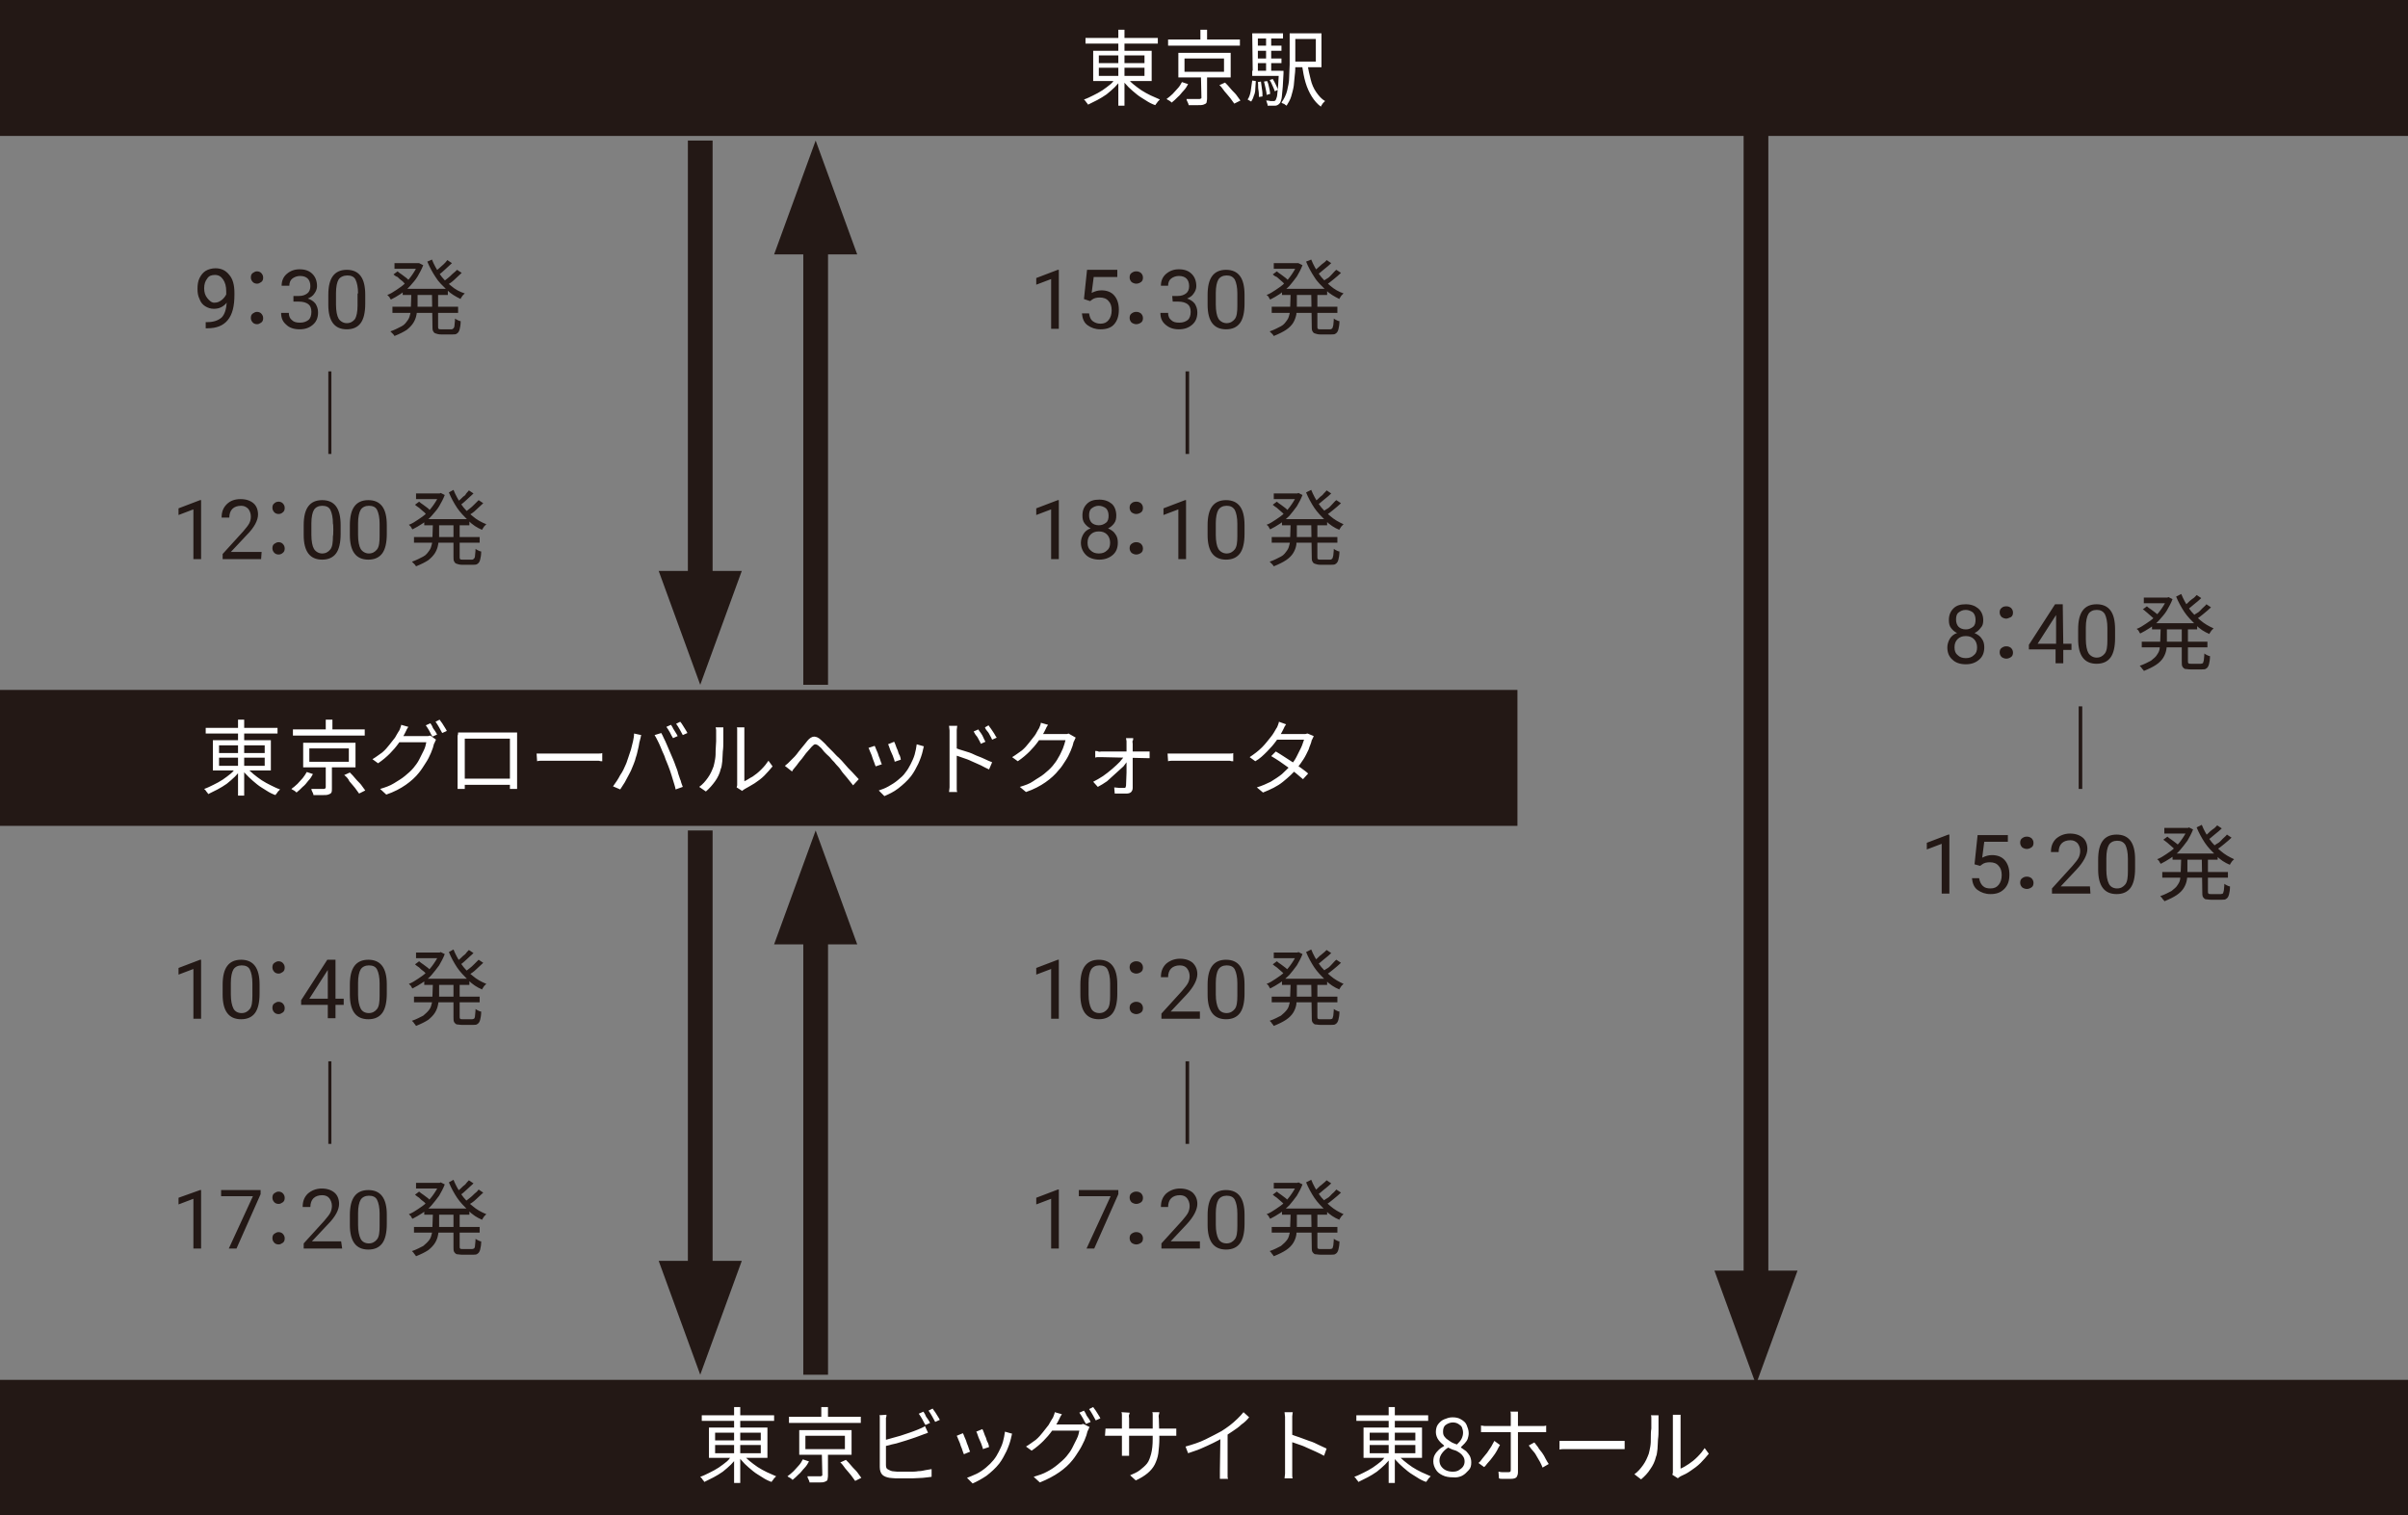
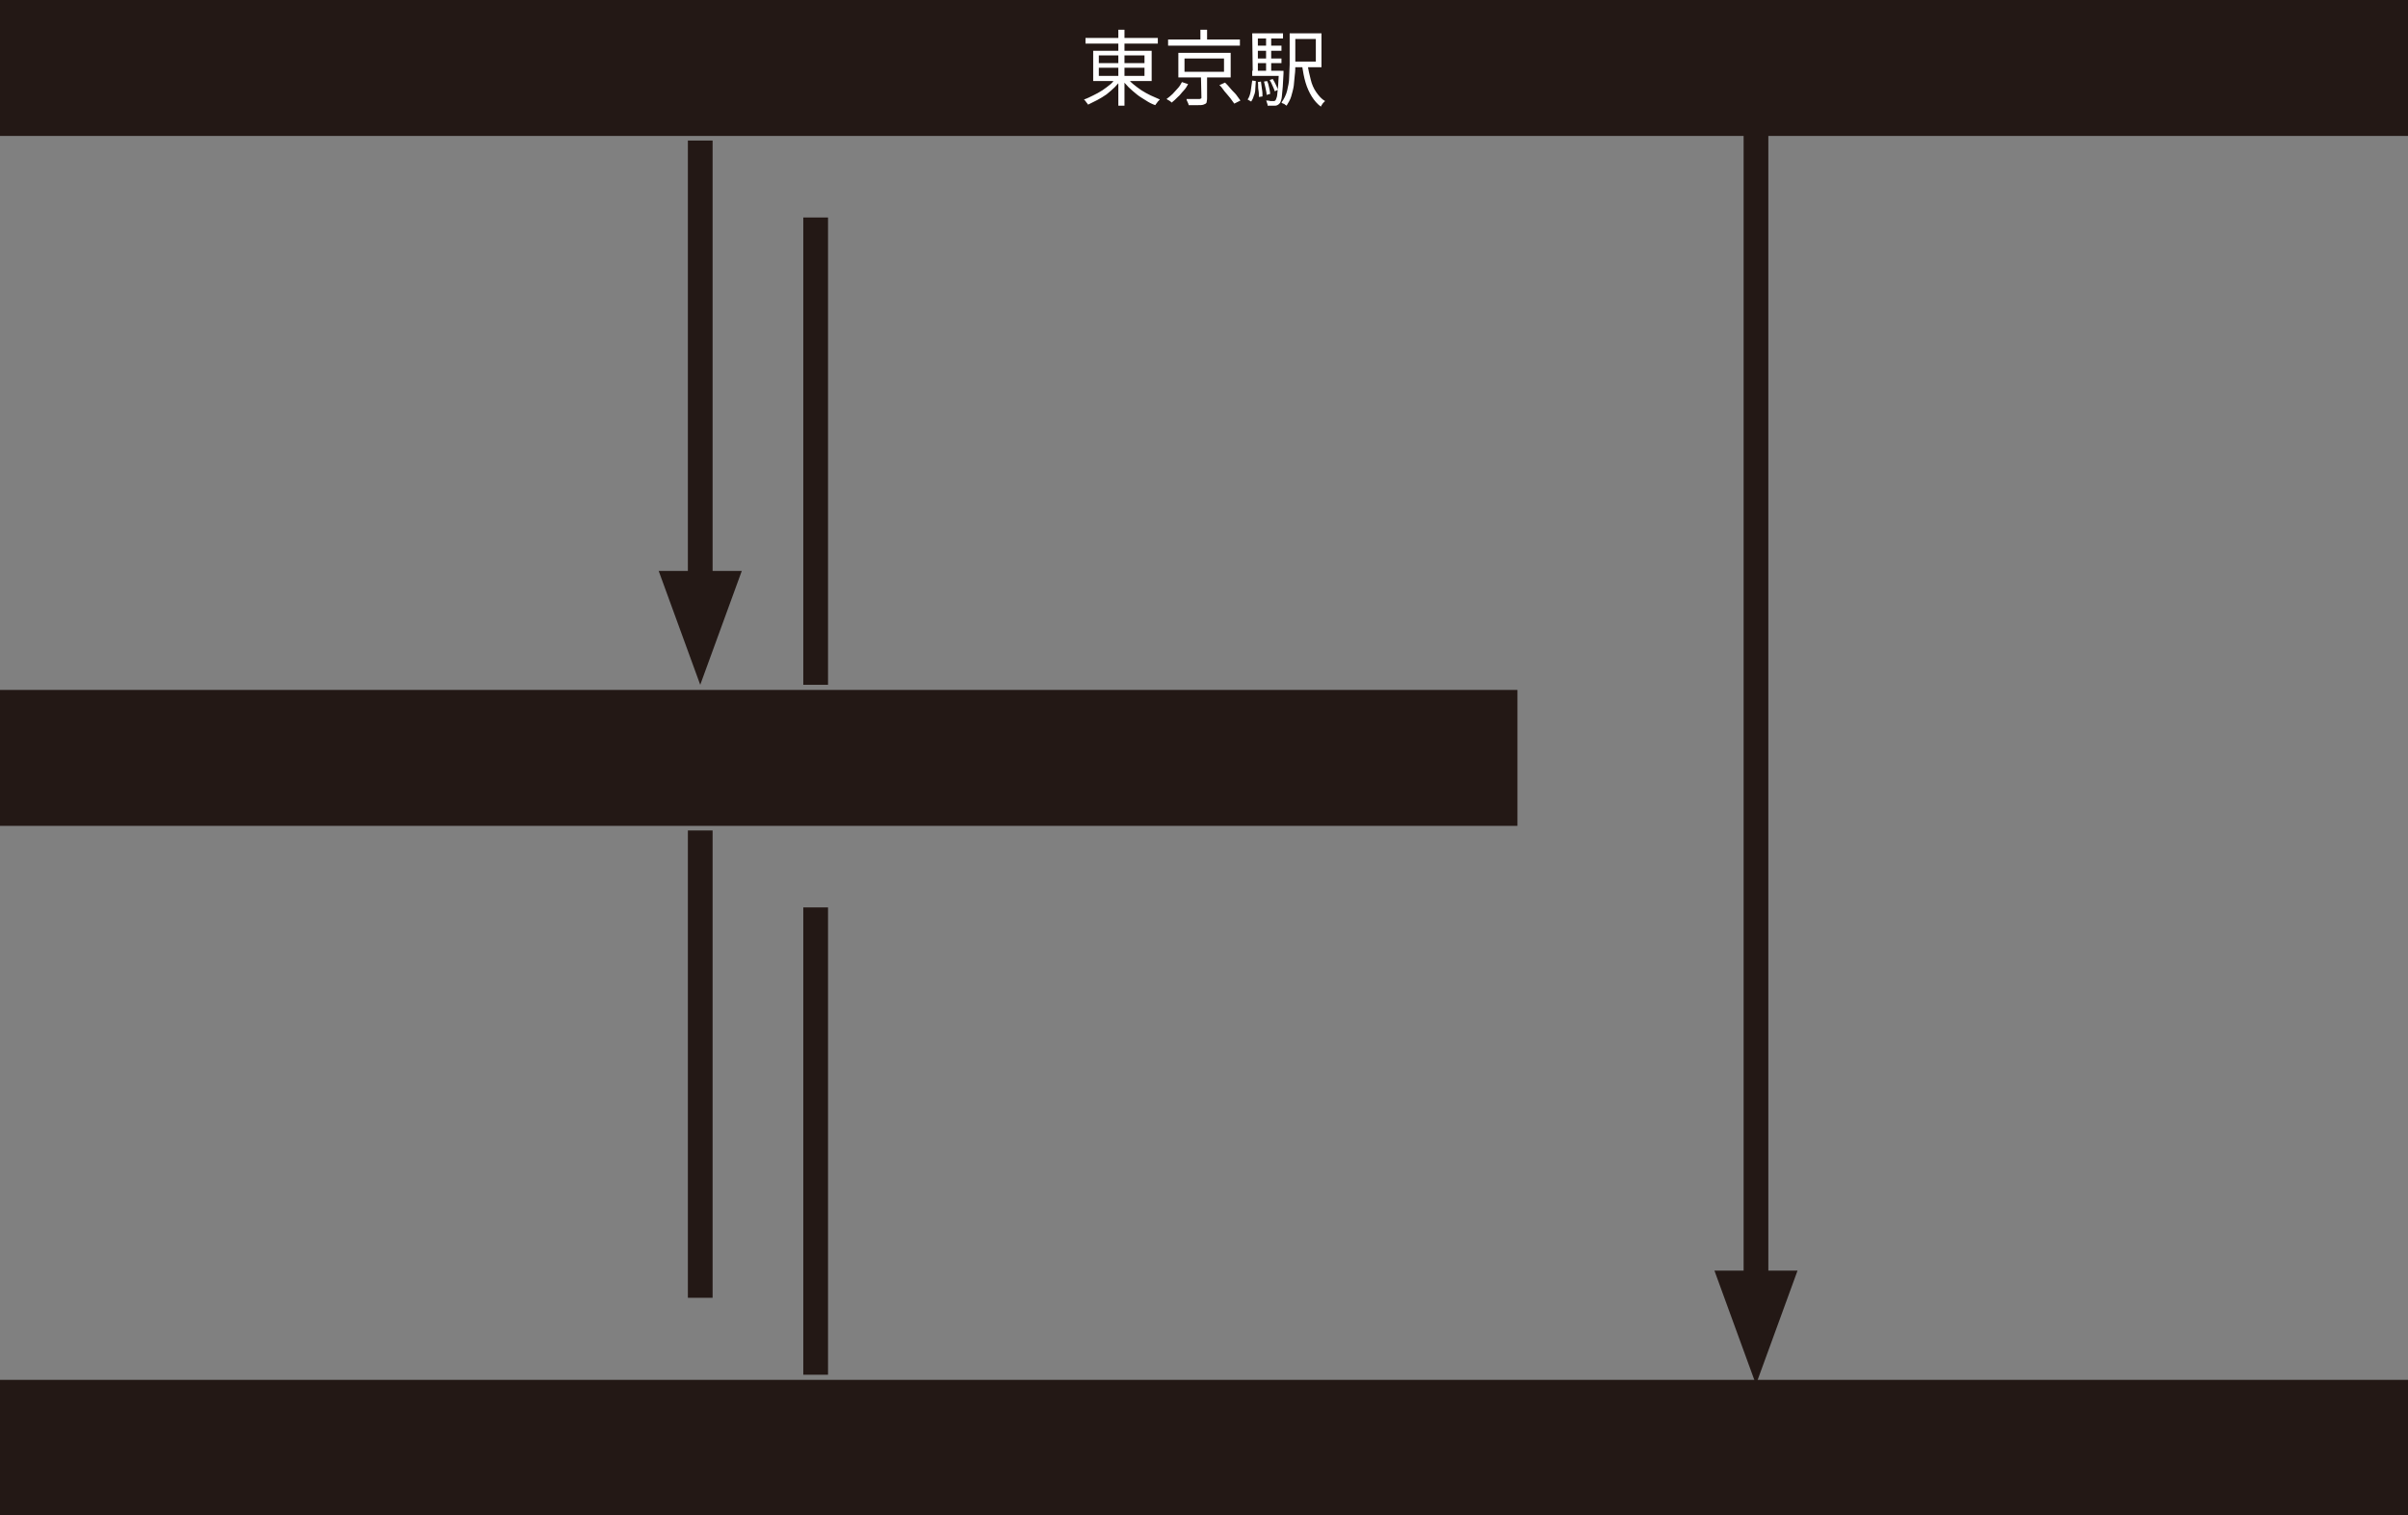
<svg xmlns="http://www.w3.org/2000/svg" version="1.1" id="b" x="0" y="0" viewBox="0 0 469.4 295.4" style="enable-background:new 0 0 469.4 295.4" xml:space="preserve">
  <rect x="0" y="0" width="469.4" height="295.4" fill="#808080" stroke="none" />
  <style>.st0{fill:#231815}.st1{fill:#fff}.st2{fill:none;stroke:#231815;stroke-width:4.82}</style>
  <g id="c">
    <path class="st0" d="M0 0h469.4v26.5H0z" />
    <path class="st1" d="m217.6 15.1 1 .4c-.4.5-.8 1-1.3 1.5s-1 .9-1.6 1.4c-.6.4-1.2.8-1.8 1.1l-1.8.9c-.1-.1-.1-.2-.2-.3s-.2-.2-.3-.4l-.3-.3c.6-.2 1.2-.5 1.8-.8.6-.3 1.2-.6 1.8-1 .6-.4 1.1-.8 1.6-1.2s.7-.9 1.1-1.3zm-6-7.7h14.1v1.1h-14.1V7.4zm1.5 2.5h11.4v5.9h-11.4V9.9zm1.1.9v1.5h8.9v-1.5h-8.9zm0 2.4v1.6h8.9v-1.6h-8.9zm3.8-7.4h1.2v14.8H218V5.8zm1.6 9.3c.4.4.8.9 1.3 1.3s1 .8 1.6 1.2c.6.4 1.2.7 1.8 1 .6.3 1.2.5 1.8.8l-.3.3c-.1.1-.2.2-.3.4-.1.1-.2.2-.3.4-.6-.2-1.2-.5-1.8-.9-.6-.4-1.2-.7-1.8-1.2s-1.1-.9-1.6-1.4c-.5-.5-.9-1-1.3-1.5l.9-.4zm10.8.9 1.2.4c-.2.4-.5.9-.9 1.3s-.7.9-1.1 1.2c-.4.4-.8.8-1.2 1.1-.1-.1-.3-.3-.5-.4-.2-.1-.4-.2-.5-.3.4-.3.8-.6 1.2-1 .4-.4.7-.8 1-1.1s.6-.8.8-1.2zm-2.7-8.3h14v1.2h-14V7.7zm2 2.6h10.2v4.8h-10.2v-4.8zm1.2 1.1V14h7.7v-2.6h-7.7zm3.2 3.2h1.2v4.6c0 .4-.1.6-.1.8-.1.2-.3.3-.6.4-.3.1-.6.1-1.1.1h-1.8c0-.2-.1-.4-.2-.6s-.2-.4-.2-.6h2.5c.1 0 .2 0 .3-.1.1 0 .1-.1.1-.2l-.1-4.4zm-.1-8.8h1.3v2.5H234V5.8zm3.7 10.8 1.1-.5c.4.4.7.7 1.1 1.2s.8.8 1.1 1.2c.3.4.6.8.8 1.1l-1.2.6c-.2-.3-.5-.7-.8-1.1s-.7-.8-1.1-1.3-.6-.9-1-1.2zm6.4-.9.7.1c0 .5-.1 1-.1 1.5s-.1 1-.3 1.4c-.1.4-.3.8-.5 1.1l-.7-.4c.3-.4.5-1 .6-1.6s.2-1.4.3-2.1zm0-9.2h6v1h-4.9v6.8h-1l-.1-7.8zm0 7.3h5.5v1h-5.5v-1zm.6-4.9h5.1v1h-5.1v-1zm0 2.5h5.1v.9h-5.1v-.9zm.5 4.6.6-.1c.1.5.1 1 .2 1.5s.1 1 .1 1.4l-.7.1c0-.4 0-.9-.1-1.4s0-1-.1-1.5zm1.2-.1.6-.1c.2.4.3.8.4 1.3.1.5.2.9.2 1.2l-.7.2c0-.4-.1-.8-.2-1.3s-.2-.9-.3-1.3zm.4-8.8h1v7.3h-1V7.1zm2.4 6.7h1v.5c-.1 1.3-.1 2.4-.2 3.2-.1.8-.1 1.4-.2 1.8-.1.4-.2.7-.4.9-.1.1-.2.2-.4.3s-.3.1-.5.1h-1.4c0-.1 0-.3-.1-.5s-.1-.4-.2-.5c.3 0 .6 0 .8.1h.8c.1 0 .1-.1.2-.1.1-.1.2-.4.3-.7s.1-1 .2-1.7c.1-.8.1-1.8.2-3.1l-.1-.3zm-1.7 1.8.6-.2c.2.3.4.7.6 1.1s.3.7.4 1l-.6.3c-.1-.3-.2-.6-.4-1-.2-.5-.4-.9-.6-1.2zm3.9-9.1h1.1v6.1c0 .6 0 1.3-.1 2s-.1 1.4-.2 2.1-.3 1.4-.5 2.1c-.2.7-.6 1.3-.9 1.8-.1-.1-.2-.1-.3-.2s-.2-.2-.4-.2c-.1-.1-.2-.1-.3-.2.5-.7.9-1.5 1.1-2.3.2-.9.4-1.7.4-2.6s.1-1.7.1-2.5V6.5zm.5 0h5.7v6.6h-5.7V12h4.6V7.6h-4.6V6.5zm3 6c.1 1.1.4 2.1.6 3s.6 1.8 1.1 2.5c.5.7 1 1.3 1.7 1.7l-.3.3c-.1.1-.2.2-.3.4s-.2.2-.2.4c-.7-.5-1.3-1.2-1.8-2s-.9-1.7-1.2-2.7-.5-2.1-.7-3.4l1.1-.2z" />
    <path class="st0" d="M0 269h469.4v26.5H0zm0-134.5h295.8V161H0z" />
-     <path class="st1" d="m46.1 149.5 1 .4c-.4.5-.8 1-1.3 1.5s-1 .9-1.6 1.4c-.6.4-1.2.8-1.8 1.1l-1.8.9c-.1-.1-.1-.2-.2-.3-.1-.1-.2-.2-.3-.4l-.3-.3c.6-.2 1.2-.5 1.8-.8.6-.3 1.2-.6 1.8-1s1.1-.8 1.6-1.2.7-.8 1.1-1.3zm-6-7.6h14v1.1h-14v-1.1zm1.4 2.4h11.3v5.9H41.5v-5.9zm1.2 1v1.5h8.9v-1.5h-8.9zm0 2.4v1.6h8.9v-1.6h-8.9zm3.7-7.4h1.2v14.8h-1.2v-14.8zm1.7 9.3c.3.4.8.9 1.3 1.3s1 .8 1.6 1.2c.6.4 1.2.7 1.8 1s1.2.6 1.8.8l-.3.3c-.1.1-.2.2-.3.4-.1.1-.2.2-.3.4-.6-.2-1.2-.5-1.8-.9-.6-.4-1.2-.7-1.8-1.2s-1.1-.9-1.6-1.4c-.5-.5-1-1-1.3-1.5l.9-.4zm11.7.9 1.2.4c-.2.4-.5.9-.9 1.3-.3.4-.7.9-1.1 1.2-.4.4-.8.8-1.2 1.1-.1-.1-.3-.3-.5-.4-.2-.1-.4-.2-.5-.3.4-.3.8-.6 1.2-1s.7-.8 1-1.1c.3-.4.6-.8.8-1.2zm-2.7-8.3h14v1.2h-14v-1.2zm2 2.6h10.2v4.8H59.1v-4.8zm1.2 1.1v2.6H68v-2.6h-7.7zm3.2 3.2h1.2v4.6c0 .4 0 .6-.1.8-.1.2-.3.3-.6.4-.3.1-.6.1-1.1.1h-1.8c0-.2-.1-.4-.2-.6-.1-.2-.2-.4-.2-.6h2.4c.1 0 .2 0 .3-.1 0 0 .1-.1.1-.2v-4.4zm0-8.8h1.3v2.5h-1.3v-2.5zm3.6 10.8 1.1-.5c.4.4.7.7 1.1 1.2s.8.8 1.1 1.2c.3.4.6.8.8 1.1l-1.2.6c-.2-.3-.5-.7-.8-1.1-.3-.4-.7-.8-1.1-1.3-.2-.5-.6-.9-1-1.2zm12.5-9.4c-.1.2-.3.4-.4.7l-.3.6c-.3.6-.7 1.2-1.2 1.9s-1.1 1.4-1.7 2-1.4 1.3-2.3 1.9l-1.1-.8c.7-.4 1.3-.9 1.9-1.3.6-.5 1-1 1.4-1.5.4-.5.8-1 1.1-1.4.3-.5.5-.9.7-1.2.1-.1.2-.3.3-.6s.2-.5.2-.7l1.4.4zm5.4 2.5c-.1.1-.1.2-.2.4s-.1.3-.2.4c-.1.5-.3 1.1-.6 1.8s-.6 1.3-1 1.9-.8 1.3-1.3 1.9c-.7.9-1.6 1.7-2.6 2.4s-2.3 1.4-3.8 1.9l-1.2-1.1c1-.3 1.9-.6 2.7-1.1s1.5-.9 2.1-1.4 1.2-1 1.7-1.6c.4-.5.8-1 1.1-1.6l.9-1.8c.3-.6.4-1.1.5-1.6h-5.9l.5-1.2h5.7c.2 0 .3-.1.5-.1l1.1.8zm-1.1-3.2c.1.2.3.4.4.7s.3.5.5.8.3.5.4.7l-.9.4c-.2-.3-.4-.7-.6-1.1-.2-.4-.5-.8-.7-1.1l.9-.4zm1.8-.7c.1.2.3.4.5.7s.3.5.5.8c.2.3.3.5.4.7l-.9.4c-.2-.4-.4-.7-.6-1.1s-.5-.8-.7-1.1l.8-.4zm3.6 2.5h11.5v11h-1.4V144h-8.8v9.8h-1.4v-10.4c.1-.2.1-.4.1-.6zm10.7 9v1.2h-9.9v-1.2h9.9zm4.6-4.9h12.1c.3 0 .5 0 .7-.1v1.6c-.2 0-.4 0-.7-.1h-11c-.4 0-.7 0-1 .1l-.1-1.5zM122 149c.2-.4.3-.9.5-1.4s.3-1 .5-1.5c.1-.5.3-1.1.4-1.6s.2-1 .2-1.5l1.4.3c0 .1-.1.2-.1.4 0 .1-.1.3-.1.4s-.1.3-.1.4c-.1.2-.1.6-.2 1s-.2.8-.3 1.3-.3.9-.4 1.4c-.2.5-.3.9-.5 1.3-.2.5-.4 1-.7 1.5s-.5 1-.8 1.5-.6.9-.9 1.4l-1.4-.6c.5-.7 1-1.4 1.4-2.2.5-.7.8-1.4 1.1-2.1zm7.9-.6c-.2-.4-.3-.9-.5-1.3s-.4-.9-.6-1.4c-.2-.5-.4-.9-.6-1.3-.2-.4-.4-.8-.6-1.1l1.3-.4c.2.3.3.6.5 1s.4.8.6 1.3c.2.5.4.9.6 1.4.2.5.4.9.6 1.4.2.4.3.8.5 1.3s.4 1 .5 1.5c.2.5.3 1 .5 1.4.1.5.3.9.4 1.2l-1.4.5c-.1-.6-.3-1.1-.5-1.8s-.4-1.3-.6-1.9c-.2-.6-.5-1.3-.7-1.8zm.9-7.1c.1.2.3.4.4.7.2.3.3.5.5.8.2.3.3.5.4.7l-.9.4c-.2-.3-.4-.7-.6-1.1s-.5-.8-.7-1.1l.9-.4zm1.8-.6c.2.2.3.4.5.7.2.3.3.5.5.8.2.3.3.5.4.7l-.9.4c-.2-.4-.4-.7-.6-1.1-.2-.4-.5-.8-.7-1.1l.8-.4zm3.7 12.7c.7-.5 1.2-1.1 1.7-1.8s.8-1.4 1.1-2.2c.1-.4.2-.8.3-1.4.1-.6.1-1.1.1-1.7s.1-1.2.1-1.8v-2.2c0-.2-.1-.4-.1-.5h1.5v2.8c0 .6 0 1.2-.1 1.9 0 .7-.1 1.3-.1 1.9-.1.6-.1 1.1-.3 1.5-.2.9-.6 1.7-1.1 2.4s-1.1 1.4-1.8 2l-1.3-.9zm7.3.1c0-.1.1-.3.1-.4v-10.9c0-.2 0-.4-.1-.4h1.5v10.5c.5-.2 1-.6 1.6-.9.6-.4 1.1-.8 1.7-1.4s1-1.1 1.4-1.7l.8 1.1c-.5.6-1 1.2-1.6 1.8-.6.6-1.3 1.1-1.9 1.5-.7.4-1.3.8-1.9 1.1-.1.1-.2.1-.3.2-.1.1-.2.1-.2.2l-1.1-.7zm9.4-4.2c.2-.2.4-.3.6-.5l.6-.6.7-.7c.3-.3.5-.6.8-1s.6-.7.9-1.1c.3-.4.6-.7.8-1 .4-.5.9-.8 1.3-.8s.9.2 1.4.7c.3.3.7.6 1.1 1.1l1.2 1.2c.4.4.7.8 1.1 1.1.4.4.8.8 1.2 1.3.4.5.9 1 1.4 1.5s.9 1 1.3 1.4l-1.1 1.2-1.2-1.5c-.4-.5-.9-1-1.2-1.5s-.8-.9-1.1-1.3c-.2-.3-.5-.5-.8-.9s-.6-.6-.9-.9-.6-.6-.8-.9-.5-.5-.6-.6c-.3-.3-.6-.4-.8-.4s-.4.2-.7.5c-.2.2-.4.5-.7.8s-.5.6-.8 1-.5.7-.8 1c-.2.3-.5.6-.6.8-.2.2-.3.4-.5.6s-.3.4-.4.6l-1.4-1.1zm17.5-3.9c.1.2.2.4.3.7.1.3.3.6.4 1 .1.4.3.7.4 1.1.1.3.2.6.3.8l-1.2.4c-.1-.2-.2-.5-.3-.8s-.3-.7-.4-1.1c-.1-.4-.3-.7-.4-1-.1-.3-.2-.5-.3-.7l1.2-.4zm9.6.1c-.1.2-.1.3-.1.4s-.1.2-.1.4c-.2.9-.5 1.7-.9 2.6-.4.8-.8 1.6-1.4 2.4-.7.9-1.6 1.7-2.5 2.4s-1.8 1.1-2.7 1.5l-1.1-1.1c.6-.2 1.2-.4 1.9-.8s1.2-.7 1.8-1.2 1.1-.9 1.5-1.5c.4-.5.7-1 1-1.6s.6-1.2.8-1.9c.2-.7.3-1.3.4-2l1.4.4zm-5.8-.9c.1.2.2.4.3.7s.2.6.4 1c.1.4.2.7.4 1 .1.3.2.6.2.8l-1.2.4c0-.2-.1-.4-.2-.7-.1-.3-.2-.6-.4-1s-.3-.7-.4-1-.2-.6-.3-.7l1.2-.5zm10.8 8v-10.2c0-.3-.1-.6-.1-.9h1.6c0 .2-.1.5-.1.8v11.5c0 .2 0 .4.1.6H185c0-.3.1-.6.1-.9v-.9zm1.1-6.8c.5.2 1.1.4 1.8.6s1.3.4 1.9.7 1.3.5 1.9.8 1.1.5 1.6.7l-.6 1.4c-.5-.2-1-.5-1.6-.8-.6-.3-1.2-.5-1.8-.8s-1.2-.5-1.8-.7-1.1-.4-1.5-.5l.1-1.4zm4.5-3.6c.1.2.3.4.5.7.2.3.4.6.5.9s.3.6.4.8l-.9.4c-.1-.3-.3-.6-.4-.8s-.3-.6-.5-.8-.3-.5-.5-.8l.9-.4zm2-.8c.1.2.3.4.5.7l.6.9c.2.3.3.6.5.8l-.9.4c-.1-.3-.3-.6-.4-.8s-.3-.6-.5-.8-.4-.5-.5-.8l.7-.4zm11.6-.1c-.1.2-.3.4-.4.7l-.3.6c-.3.6-.7 1.2-1.2 1.9s-1.1 1.4-1.7 2-1.4 1.3-2.3 1.9l-1.1-.8c.7-.4 1.3-.9 1.9-1.3.6-.5 1-1 1.4-1.5s.8-1 1.1-1.4c.3-.4.5-.9.7-1.2.1-.1.2-.3.3-.6.1-.2.2-.5.2-.7l1.4.4zm5.4 2.5c-.1.1-.1.2-.2.4s-.1.3-.2.4c-.1.5-.3 1.1-.6 1.8s-.6 1.3-1 1.9c-.4.6-.8 1.3-1.3 1.8-.7.9-1.6 1.7-2.6 2.4s-2.3 1.4-3.8 1.9l-1.2-1c1-.3 1.9-.6 2.6-1.1s1.5-.9 2.1-1.4c.6-.5 1.2-1 1.7-1.6.4-.5.8-1 1.1-1.6.4-.6.6-1.2.9-1.8.2-.6.4-1.1.5-1.6h-6l.5-1.2h5.7c.2 0 .3-.1.4-.1l1.4.8zm6.1 8.5c-.6.4-1.2.8-1.8 1.1l-.9-1c.6-.3 1.3-.7 1.9-1.1s1.2-.9 1.8-1.4c.6-.5 1.1-1 1.5-1.4.4-.5.8-.9 1-1.4h.6v1c-.2.4-.5.8-.9 1.3m-4.3-1.8h-.6c-.2 0-.4 0-.6.1v-1.3c.2 0 .4 0 .6.1s.4 0 .6 0h9.4v1.3h-.5m-4 2.8v-6.1c0-.2-.1-.4-.1-.6h1.4c0 .2 0 .4-.1.5s0 .4 0 .6v8.6c0 .3-.1.6-.3.8s-.5.3-.9.3h-2.3l-.1-1.2c.3 0 .7.1 1 .1h.9c.1 0 .3 0 .3-.1s.1-.2.1-.3m8.1-6.3h12.1c.3 0 .5 0 .7-.1v1.6c-.2 0-.4 0-.7-.1h-11c-.4 0-.7 0-1 .1l-.1-1.5zm23.1-5.7c-.1.2-.3.4-.4.7l-.3.6c-.3.6-.7 1.2-1.2 1.9s-1.1 1.4-1.8 2.1c-.7.7-1.4 1.4-2.3 1.9l-1.1-.8c.9-.6 1.7-1.2 2.4-1.9s1.2-1.4 1.7-2c.5-.6.8-1.2 1.1-1.7.1-.1.2-.3.3-.6s.2-.5.2-.7l1.4.5zm5.4 2.3c-.1.1-.1.3-.2.4-.1.2-.1.3-.2.4-.1.6-.4 1.1-.6 1.8-.3.6-.6 1.3-1 1.9s-.8 1.2-1.3 1.8c-.7.9-1.6 1.7-2.7 2.6s-2.4 1.5-3.9 2.1l-1.2-1c1-.3 1.9-.7 2.7-1.1.8-.5 1.6-1 2.2-1.5.6-.6 1.2-1.1 1.7-1.7.4-.5.8-1 1.1-1.6l.9-1.8c.3-.6.4-1.1.6-1.6h-6l.5-1.1h5.7c.2 0 .3-.1.5-.1l1.2.5zm-7.4 3c.5.3 1 .6 1.6 1s1.1.7 1.7 1.1c.6.4 1.1.8 1.6 1.1.5.4 1 .7 1.4 1.1l-1 1.1c-.4-.3-.8-.7-1.3-1.1-.5-.4-1-.8-1.6-1.2s-1.1-.8-1.7-1.2c-.6-.4-1.1-.7-1.6-1l.9-.9zm-105.9 137 1 .5c-.4.5-.8 1-1.3 1.5s-1 .9-1.6 1.4c-.6.4-1.2.8-1.8 1.1l-1.8.9c-.1-.1-.1-.2-.2-.3s-.2-.2-.3-.4l-.3-.3c.6-.2 1.2-.5 1.8-.8.6-.3 1.2-.6 1.8-1 .6-.4 1.1-.8 1.6-1.2s.7-.9 1.1-1.4zm-6-7.6h14.1v1.1h-14.1v-1.1zm1.4 2.4h11.4v5.9h-11.4v-5.9zm1.2 1v1.5h8.9v-1.5h-8.9zm0 2.4v1.6h8.9v-1.6h-8.9zm3.7-7.4h1.2v14.8h-1.2v-14.8zm1.7 9.2c.4.5.8.9 1.3 1.3s1 .8 1.6 1.2 1.2.7 1.8 1 1.2.5 1.8.8l-.3.3c-.1.1-.2.2-.3.4-.1.1-.2.2-.3.4-.6-.2-1.2-.5-1.8-.9s-1.2-.7-1.8-1.2-1.1-.9-1.6-1.4c-.5-.5-.9-1-1.3-1.5l.9-.4zm11.7 1 1.2.4c-.2.4-.5.9-.9 1.3s-.7.9-1.1 1.2c-.4.4-.8.8-1.2 1.1-.1-.1-.3-.3-.5-.4-.2-.1-.4-.2-.5-.3.4-.3.8-.6 1.2-1 .4-.4.7-.8 1-1.1s.6-.8.8-1.2zm-2.7-8.3h14v1.2h-14v-1.2zm2 2.6H166v4.8h-10.2v-4.8zm1.2 1.1v2.6h7.7v-2.6H157zm3.2 3.2h1.2v4.6c0 .4-.1.6-.1.8-.1.2-.3.3-.6.4-.3.1-.6.1-1.1.1h-1.8c0-.2-.1-.4-.2-.6-.1-.2-.2-.4-.2-.6h2.5c.1 0 .2 0 .3-.1.1 0 .1-.1.1-.2l-.1-4.4zm-.1-8.8h1.3v2.5h-1.3v-2.5zm3.7 10.8 1.1-.5c.4.4.7.7 1.1 1.2s.8.8 1.1 1.2c.3.4.6.8.8 1.1l-1.2.6c-.2-.3-.5-.7-.8-1.1s-.7-.8-1.1-1.3-.6-.9-1-1.2zm9-9.3c0 .2 0 .4-.1.6v9.2c0 .4.1.7.3.8s.5.3.9.4c.3 0 .6.1 1 .1h2.6c.5 0 1 0 1.5-.1.5 0 1-.1 1.4-.2s.8-.1 1.2-.2v1.5c-.5.1-1 .1-1.7.2-.6 0-1.3.1-2 .1h-3.3c-.5 0-.9-.1-1.2-.1-.6-.1-1.1-.3-1.4-.6s-.5-.8-.5-1.5v-9.7c0-.2 0-.3-.1-.4l1.4-.1zm-.7 5c.5-.1 1-.2 1.6-.4s1.2-.3 1.8-.5l1.8-.6c.6-.2 1.1-.4 1.6-.6.2-.1.5-.2.7-.3.2-.1.5-.2.7-.4l.6 1.3c-.2.1-.5.2-.8.3-.3.1-.5.2-.8.3-.5.2-1.1.4-1.7.6-.6.2-1.2.4-1.9.6-.6.2-1.3.4-1.9.5-.6.2-1.2.3-1.7.4v-1.2zm7.9-5.6c.1.2.3.4.4.7s.3.5.5.8c.2.3.3.5.4.7l-.9.4c-.2-.3-.4-.7-.6-1.1s-.5-.8-.7-1.1l.9-.4zm1.8-.6c.1.2.3.4.5.7.2.3.3.5.5.8s.3.5.4.7l-.9.4c-.2-.4-.4-.7-.6-1.1s-.5-.8-.7-1.1l.8-.4zm5.9 4.8c.1.2.2.4.3.7s.3.6.4 1 .3.7.4 1.1c.1.3.2.6.3.8l-1.2.5c-.1-.2-.2-.5-.3-.8-.1-.4-.3-.7-.4-1.1-.1-.4-.3-.7-.4-1-.1-.3-.2-.5-.3-.7l1.2-.5zm9.6.1c-.1.2-.1.3-.1.4s-.1.2-.1.4c-.2.9-.5 1.7-.9 2.6-.4.8-.8 1.6-1.4 2.4-.7.9-1.6 1.7-2.5 2.4-.9.6-1.8 1.1-2.7 1.5l-1.1-1.1c.6-.2 1.2-.5 1.9-.8.6-.3 1.2-.7 1.8-1.2s1.1-1 1.5-1.5c.4-.5.7-1 1-1.6s.6-1.2.8-1.9c.2-.7.3-1.3.4-2l1.4.4zm-5.8-.9c.1.2.2.4.3.7s.2.6.4 1c.1.4.2.7.4 1 .1.3.2.6.2.8l-1.2.4c0-.2-.1-.4-.2-.7s-.2-.6-.4-1-.3-.7-.4-1-.2-.6-.3-.7l1.2-.5zm15.5-2.9c-.1.2-.3.4-.4.7l-.3.6c-.3.6-.7 1.2-1.2 1.9s-1.1 1.4-1.7 2-1.4 1.3-2.3 1.9l-1.1-.8c.7-.4 1.3-.9 1.9-1.3.6-.5 1-1 1.4-1.5.4-.5.8-1 1.1-1.4.3-.5.5-.9.7-1.2.1-.1.2-.3.3-.6s.2-.5.2-.7l1.4.4zm5.4 2.5c-.1.1-.1.2-.2.4s-.1.3-.2.4c-.1.5-.3 1.1-.6 1.8-.3.6-.6 1.3-1 1.9s-.8 1.3-1.3 1.9c-.7.9-1.6 1.7-2.6 2.4s-2.3 1.4-3.8 2l-1.2-1.1c1-.3 1.9-.6 2.6-1 .8-.4 1.5-.9 2.1-1.4s1.2-1 1.7-1.6c.4-.5.8-1 1.1-1.6l.9-1.8c.3-.6.4-1.1.5-1.6h-5.9l.5-1.2h5.7c.2 0 .3-.1.5-.1l1.2.6zm-1.1-3.2c.1.2.3.4.4.7s.3.5.5.8.3.5.4.7l-.9.4c-.2-.3-.4-.7-.6-1.1-.2-.4-.5-.8-.7-1.1l.9-.4zm1.8-.7c.1.2.3.4.5.7.2.3.3.5.5.8.2.3.3.5.4.7l-.9.4c-.2-.4-.4-.7-.6-1.1s-.5-.8-.7-1.1l.8-.4zm2.4 4.2h13.8v1.4h-13.9l.1-1.4zm4.7-3.1c0 .1 0 .2-.1.4s0 .5 0 .7v7.3h-1.4v-7.9c0-.2 0-.4-.1-.6l1.6.1zm5.8 5c0 1.1-.1 2-.2 2.9-.1.8-.4 1.6-.7 2.2-.3.6-.8 1.2-1.4 1.7-.6.5-1.4 1-2.3 1.4l-1.1-1c.7-.3 1.4-.6 1.9-1s1-.8 1.4-1.3.6-1.2.8-1.9c.2-.8.3-1.7.3-2.9v-4.7c0-.2 0-.4-.1-.5h1.4c0 .1 0 .2-.1.5s0 .5 0 .8l.1 3.8zm5.1 1.6c1.4-.4 2.7-.8 3.9-1.4s2.2-1.1 3.1-1.6c.6-.4 1.1-.7 1.6-1.1s1-.8 1.5-1.3.9-.9 1.2-1.3l1.1 1c-.4.5-.9 1-1.5 1.4-.5.5-1.1.9-1.7 1.3l-1.8 1.2c-.6.4-1.2.7-2 1.1s-1.5.7-2.4 1.1-1.7.6-2.5.9l-.5-1.3zm6.8-2.3 1.4-.4v8.5c0 .2 0 .3.1.5h-1.6v-1.7l.1-6.9zm12.6 6.7v-10.2c0-.3-.1-.6-.1-.9h1.6c0 .2-.1.5-.1.8v11.5c0 .2 0 .4.1.6h-1.6c0-.3.1-.6.1-.9v-.9zm1.1-6.8c.5.2 1.1.4 1.7.6s1.3.5 1.9.7c.7.2 1.3.5 1.9.8s1.1.5 1.5.7l-.5 1.4c-.5-.3-1-.5-1.6-.8s-1.2-.5-1.8-.8-1.2-.5-1.8-.7-1.1-.4-1.5-.5l.2-1.4zm18.7 3.9 1 .5c-.4.5-.8 1-1.3 1.5s-1 .9-1.6 1.4c-.6.4-1.2.8-1.8 1.1l-1.8.9c-.1-.1-.1-.2-.2-.3s-.2-.2-.3-.4l-.3-.3c.6-.2 1.2-.5 1.8-.8.6-.3 1.2-.6 1.8-1s1.1-.8 1.6-1.2.8-.9 1.1-1.4zm-5.9-7.6h14v1.1h-14v-1.1zm1.4 2.4h11.4v5.9h-11.4v-5.9zm1.2 1v1.5h8.9v-1.5H267zm0 2.4v1.6h8.9v-1.6H267zm3.7-7.4h1.2v14.8h-1.2v-14.8zm1.7 9.2c.4.5.8.9 1.3 1.3s1 .8 1.6 1.2c.6.4 1.2.7 1.8 1s1.2.5 1.8.8l-.3.3c-.1.1-.2.2-.3.4s-.2.2-.3.4c-.6-.2-1.2-.5-1.8-.9s-1.2-.7-1.8-1.2-1.1-.9-1.6-1.4c-.5-.5-1-1-1.3-1.5l.9-.4zm10.8 4.5c-.7 0-1.4-.1-2-.4s-1-.6-1.3-1.1-.5-1-.5-1.6c0-.5.1-1 .3-1.3.2-.4.5-.7.8-1 .3-.3.7-.5 1-.7v-.1c-.4-.3-.8-.7-1.1-1.1s-.5-1-.5-1.5.1-1.1.4-1.5c.3-.4.7-.8 1.2-1s1-.4 1.6-.4c.7 0 1.2.1 1.7.4s.9.6 1.1 1.1.4 1 .4 1.6c0 .4-.1.8-.2 1.1s-.4.7-.6.9l-.7.7v.1c.3.2.6.4 1 .7.3.3.5.6.7.9.2.4.3.8.3 1.3 0 .6-.1 1.1-.5 1.5s-.7.8-1.3 1.1c-.4.2-1.1.4-1.8.3zm0-1.1c.5 0 .9-.1 1.2-.3.3-.2.6-.4.8-.7s.3-.6.3-1-.1-.7-.3-1c-.2-.3-.4-.5-.7-.7s-.6-.4-1-.5-.8-.3-1.2-.5c-.5.3-.9.7-1.2 1.1s-.5.9-.5 1.4c0 .4.1.8.3 1.1.2.3.5.6.9.8s.9.3 1.4.3zm.8-5.3c.4-.4.7-.7.9-1.1.2-.4.3-.8.3-1.2 0-.4-.1-.7-.2-1s-.4-.5-.7-.7c-.3-.2-.7-.3-1.1-.3-.5 0-1 .2-1.4.5s-.5.8-.5 1.3.1.8.4 1.1c.2.3.6.5 1 .8s.8.4 1.3.6zm8.4.1c-.2.3-.4.7-.6 1.1-.2.4-.5.8-.8 1.2s-.6.8-.9 1.1-.5.7-.8.9l-1.1-.8c.3-.2.5-.5.8-.9s.6-.7.9-1.1c.3-.4.5-.8.8-1.2.2-.4.4-.7.6-1.1l1.1.8zm-3.7-3.8c.2 0 .5.1.7.1h11.3c.2 0 .5 0 .7-.1v1.3h-12.7v-1.3zm7.2-2.7V287c0 .4-.1.7-.3 1-.2.2-.6.3-1.1.3h-1.6c-.3 0-.5 0-.7-.1l-.1-1.3c.4.1.7.1 1 .1h.8c.2 0 .4 0 .5-.1.1-.1.1-.2.1-.5v-10.7c0-.2 0-.4-.1-.5h1.5zm3.2 6c.2.3.5.6.7.9.2.4.5.7.8 1.1s.5.8.7 1.2c.2.4.4.7.6 1l-1.2.7c-.1-.3-.3-.7-.5-1.1-.2-.4-.5-.8-.7-1.2-.2-.4-.5-.8-.8-1.1s-.5-.7-.7-.9l1.1-.6zm4.8-.3h12.8v1.6H305c-.4 0-.7 0-1 .1v-1.7h-.1zm14.7 6.5c.7-.5 1.2-1.1 1.7-1.8s.8-1.4 1.1-2.2c.1-.4.2-.8.3-1.4s.1-1.1.1-1.7 0-1.2.1-1.8v-2.1c0-.1 0-.4-.1-.5h1.5v2.8c0 .6 0 1.2-.1 1.9 0 .7-.1 1.3-.1 1.9-.1.6-.1 1.1-.3 1.5-.2.9-.6 1.7-1.1 2.4-.5.8-1.1 1.4-1.8 2l-1.3-1zm7.4.1c0-.1.1-.3.1-.4v-11.3h1.5v10.5c.5-.2 1-.5 1.6-.9.6-.4 1.1-.8 1.7-1.4s1-1.1 1.4-1.7l.8 1.1c-.5.6-1 1.2-1.6 1.8-.6.6-1.3 1.1-1.9 1.5-.7.5-1.3.8-2 1.1-.1.1-.2.1-.3.2-.1.1-.2.1-.2.2l-1.1-.7z" />
-     <path class="st0" d="M44.2 59c-.3.4-.7.7-1.1.9s-.9.3-1.4.3c-.7 0-1.2-.2-1.7-.5s-.9-.8-1.1-1.4c-.3-.6-.4-1.2-.4-2s.1-1.5.4-2.1c.3-.6.7-1.1 1.2-1.4.5-.3 1.2-.5 1.9-.5 1.1 0 2 .4 2.7 1.3.7.8 1 2 1 3.5v.4c0 2.2-.4 3.8-1.3 4.9s-2.2 1.6-4 1.6h-.3v-1.2h.3c1.2 0 2.1-.3 2.8-.9.6-.6.9-1.6 1-2.9zm-2.3 0c.5 0 .9-.2 1.3-.5s.7-.7.9-1.1v-.6c0-1-.2-1.7-.6-2.3-.4-.6-.9-.9-1.6-.9s-1.2.2-1.5.7c-.4.5-.6 1.1-.6 1.9s.2 1.4.6 1.9.9 1 1.5.9zm8.2-3.7c-.3 0-.6-.1-.8-.3-.2-.2-.4-.5-.4-.9s.1-.7.4-.9.5-.3.8-.3.6.1.8.3c.2.2.4.5.4.9s-.1.7-.4.9-.5.3-.8.3zm0 7.9c-.3 0-.6-.1-.8-.3-.2-.2-.4-.5-.4-.9s.1-.7.4-.9.5-.3.8-.3.6.1.8.3c.2.2.4.5.4.9s-.1.7-.4.9-.5.3-.8.3zm7.1-5.5h1.1c.7 0 1.2-.2 1.6-.5s.6-.8.6-1.4c0-1.3-.7-2-2-2-.6 0-1.1.2-1.5.5s-.6.8-.6 1.4h-1.5c0-.9.3-1.7 1-2.3s1.5-.9 2.5-.9c1.1 0 1.9.3 2.5.9s.9 1.4.9 2.4c0 .5-.2 1-.5 1.4-.3.5-.8.8-1.3 1 .6.2 1.1.5 1.5 1 .3.5.5 1 .5 1.7 0 1-.3 1.8-1 2.4s-1.5.9-2.6.9-2-.3-2.6-.9c-.7-.6-1-1.3-1-2.3h1.5c0 .6.2 1.1.6 1.4.4.4.9.5 1.6.5.7 0 1.2-.2 1.6-.5s.6-.9.6-1.6-.2-1.2-.6-1.5-1-.5-1.8-.5h-1.1v-1.1zm14 1.5c0 1.7-.3 3-.9 3.8s-1.5 1.2-2.7 1.2-2.1-.4-2.7-1.2-.9-2-.9-3.6v-1.9c0-1.7.3-2.9.9-3.7.6-.8 1.5-1.2 2.7-1.2s2.1.4 2.7 1.2c.6.8.9 2 .9 3.7v1.7zm-1.4-2c0-1.2-.2-2.1-.5-2.7-.3-.6-.9-.8-1.6-.8s-1.4.3-1.7.8-.5 1.4-.5 2.6v2.3c0 1.2.2 2.2.5 2.7s.9.9 1.6.9 1.2-.3 1.6-.8c.3-.5.5-1.4.5-2.6v-2.4zm11.5-5.9h.4l.8.4c-.3.8-.7 1.5-1.1 2.2s-1 1.3-1.5 1.9-1.2 1-1.8 1.5c-.6.4-1.3.8-1.9 1.1-.1-.1-.2-.3-.3-.5l-.4-.4c.6-.2 1.2-.6 1.8-1 .6-.4 1.2-.8 1.7-1.3s1-1.1 1.4-1.7.8-1.2 1-1.9l-.1-.3zm-1.1 5.5h1.2v2.8c0 .6-.1 1.1-.2 1.7s-.3 1.1-.6 1.6-.8 1-1.3 1.4c-.6.4-1.4.8-2.4 1.2-.1-.1-.1-.2-.2-.3l-.3-.3-.3-.3c.9-.3 1.6-.7 2.2-1s.9-.8 1.2-1.2c.3-.4.4-.9.5-1.3.1-.5.1-.9.1-1.3l.1-3zm-3.7 3h12.8V61H76.5v-1.2zm.2-6.3.8-.6c.2.2.5.4.8.6s.5.4.8.6.4.4.6.5l-.8.7c-.2-.2-.3-.4-.6-.6s-.5-.4-.8-.7c-.3-.1-.6-.3-.8-.5zm.2-2.2h4.8v1.1h-4.8v-1.1zm1.6 5h8.8v1.2h-8.8v-1.2zm5.7-5.7c.4 1 .9 1.9 1.5 2.8s1.3 1.6 2.2 2.3c.8.7 1.7 1.2 2.7 1.5l-.3.3c-.1.1-.2.2-.3.4s-.2.2-.2.4c-1-.5-1.9-1-2.7-1.8S85.5 55 84.9 54c-.6-.9-1.2-2-1.6-3l.9-.4zm0 6.3h1.2v6.7c0 .3 0 .4.1.5.1.1.2.1.5.1h2c.2 0 .3-.1.4-.2s.2-.3.2-.6.1-.7.1-1.3c.1.1.3.2.5.3s.4.2.6.2c0 .7-.1 1.2-.2 1.6-.1.4-.3.7-.5.8-.2.2-.5.2-.9.2H86c-.5 0-.8-.1-1.1-.2s-.4-.3-.5-.5c-.1-.2-.1-.6-.1-1l-.1-6.6zm3-6.2.9.6c-.4.4-.9.8-1.3 1.2s-.9.8-1.3 1.1l-.8-.6c.3-.2.6-.4.9-.7.3-.3.6-.5.9-.8.3-.3.5-.5.7-.8zm1.9 1.9.9.6c-.4.4-.9.8-1.4 1.3s-1 .8-1.5 1.1l-.8-.6c.3-.2.6-.5.9-.7s.7-.6 1-.9c.4-.3.7-.6.9-.8zM64.6 72.4v16.1H64V72.4h.6zM39.2 109h-1.5v-9.7l-2.9 1.1v-1.3l4.2-1.6h.2V109zm11.7 0h-7.5v-1l4-4.4c.6-.7 1-1.2 1.2-1.6.2-.4.3-.8.3-1.3 0-.6-.2-1.1-.5-1.5-.4-.4-.8-.6-1.4-.6-.7 0-1.3.2-1.7.6s-.6 1-.6 1.7h-1.5c0-1.1.3-1.9 1-2.6s1.6-1 2.7-1 1.9.3 2.5.8.9 1.3.9 2.2c0 1.1-.7 2.5-2.2 4l-3.1 3.3h6l-.1 1.4zm3.4-8.8c-.3 0-.6-.1-.8-.3-.2-.2-.4-.5-.4-.9s.1-.7.4-.9c.2-.2.5-.3.8-.3s.6.1.8.3c.2.2.4.5.4.9s-.1.7-.4.9c-.2.2-.5.3-.8.3zm0 7.9c-.3 0-.6-.1-.8-.3-.2-.2-.4-.5-.4-.9s.1-.7.4-.9.5-.3.8-.3.6.1.8.3c.2.2.4.5.4.9s-.1.7-.4.9c-.2.2-.5.3-.8.3zm12.1-4c0 1.7-.3 3-.9 3.8s-1.5 1.2-2.7 1.2-2.1-.4-2.7-1.2-.9-2-.9-3.6v-1.9c0-1.7.3-2.9.9-3.7.6-.8 1.5-1.2 2.7-1.2 1.2 0 2.1.4 2.7 1.2.6.8.9 2 .9 3.7v1.7zm-1.5-2c0-1.2-.2-2.1-.5-2.7-.3-.6-.9-.8-1.6-.8s-1.3.3-1.6.8-.5 1.4-.5 2.6v2.3c0 1.2.2 2.2.5 2.7s.9.9 1.6.9 1.2-.3 1.6-.8.5-1.4.5-2.6c.1 0 .1-2.4 0-2.4zm10.5 2c0 1.7-.3 3-.9 3.8s-1.5 1.2-2.7 1.2-2.1-.4-2.7-1.2-.9-2-.9-3.6v-1.9c0-1.7.3-2.9.9-3.7.6-.8 1.5-1.2 2.7-1.2s2.1.4 2.7 1.2c.6.8.9 2 .9 3.7v1.7zm-1.4-2c0-1.2-.2-2.1-.5-2.7-.3-.6-.9-.8-1.6-.8s-1.3.3-1.6.8-.5 1.4-.5 2.6v2.3c0 1.2.2 2.2.5 2.7s.9.9 1.6.9 1.2-.3 1.6-.8.5-1.4.5-2.6v-2.4zm11.5-5.9h.2l.2-.1.8.4c-.3.8-.7 1.5-1.1 2.2s-1 1.3-1.5 1.9-1.2 1.1-1.8 1.5c-.6.4-1.3.8-1.9 1.1-.1-.1-.2-.3-.3-.5l-.4-.4c.6-.2 1.2-.6 1.8-1 .6-.4 1.2-.8 1.7-1.3s1-1.1 1.4-1.7c.4-.6.8-1.2 1-1.9l-.1-.2zm-1.1 5.5h1.2v2.8c0 .6-.1 1.1-.2 1.7s-.3 1.1-.6 1.6-.8 1-1.3 1.4c-.6.4-1.4.8-2.4 1.2-.1-.1-.1-.2-.2-.3l-.3-.3-.3-.3c.9-.3 1.6-.7 2.2-1s.9-.8 1.2-1.2c.3-.4.4-.9.5-1.3.1-.4.1-.9.1-1.3l.1-3zm-3.7 3h12.8v1.1H80.7v-1.1zm.2-6.3.8-.6c.2.2.5.4.8.6s.5.4.8.6.4.4.6.6l-.8.7c-.2-.2-.3-.4-.6-.6-.2-.2-.5-.4-.8-.7-.3-.2-.6-.4-.8-.6zm.2-2.2h4.8v1.1h-4.8v-1.1zm1.6 5h8.8v1.2h-8.8v-1.2zm5.7-5.7c.4 1 .9 1.9 1.5 2.8s1.3 1.6 2.2 2.3c.8.7 1.7 1.2 2.7 1.6l-.3.3c-.1.1-.2.2-.3.4s-.2.2-.2.4c-1-.4-1.9-1-2.7-1.8s-1.6-1.6-2.2-2.5c-.6-.9-1.2-2-1.6-3l.9-.5zm0 6.3h1.2v6.7c0 .3 0 .4.1.5.1.1.2.1.5.1H92c.2 0 .3-.1.4-.2s.2-.3.2-.6.1-.7.1-1.3c.1.1.3.2.5.3s.4.2.6.2c0 .7-.1 1.2-.2 1.6-.1.4-.3.7-.5.8-.2.2-.5.2-.9.2h-2.1c-.5 0-.8-.1-1.1-.2s-.4-.3-.5-.5c-.1-.2-.1-.6-.1-1v-6.6zm3-6.2.9.6c-.4.4-.9.8-1.3 1.2s-.9.8-1.3 1.1l-.8-.5c.3-.2.6-.4.9-.7.3-.3.6-.6.9-.8.2-.4.5-.6.7-.9zm1.9 1.9.9.6c-.4.4-.9.8-1.4 1.3s-1 .8-1.5 1.1l-.7-.6c.3-.2.6-.5.9-.7s.7-.6 1-.9l.8-.8zm113.1-33.4h-1.5v-9.7l-2.9 1.1v-1.3l4.2-1.6h.2v11.5zm4.9-5.8.6-5.7h5.9V54h-4.6l-.4 3.1c.6-.3 1.2-.5 1.9-.5 1 0 1.9.3 2.5 1s.9 1.6.9 2.8-.3 2.1-.9 2.8-1.5 1-2.7 1c-1 0-1.8-.3-2.5-.8s-1-1.3-1.1-2.3h1.4c.1.7.3 1.2.7 1.5.4.3.9.5 1.5.5.7 0 1.2-.2 1.6-.7.4-.5.6-1.1.6-1.9 0-.8-.2-1.4-.6-1.8-.4-.5-1-.7-1.7-.7-.6 0-1.1.1-1.5.4l-.4.3-1.2-.4zm10.2-3c-.3 0-.6-.1-.9-.3-.2-.2-.4-.5-.4-.9s.1-.7.4-.9.5-.3.9-.3.6.1.9.3c.2.2.4.5.4.9s-.1.7-.4.9-.6.3-.9.3zm0 7.9c-.3 0-.6-.1-.9-.3-.2-.2-.4-.5-.4-.9s.1-.7.4-.9.5-.3.9-.3.6.1.9.3c.2.2.4.5.4.9s-.1.7-.4.9-.6.3-.9.3zm7-5.5h1.1c.7 0 1.2-.2 1.6-.5s.6-.8.6-1.4c0-1.3-.7-2-2-2-.6 0-1.1.2-1.5.5s-.6.8-.6 1.4h-1.4c0-.9.3-1.7 1-2.3s1.5-.9 2.5-.9c1.1 0 1.9.3 2.5.9s.9 1.4.9 2.4c0 .5-.2 1-.5 1.4-.3.5-.8.8-1.3 1 .6.2 1.1.5 1.5 1 .3.5.5 1 .5 1.7 0 1-.3 1.8-1 2.4s-1.5.9-2.6.9-1.9-.3-2.6-.9c-.7-.6-1-1.3-1-2.3h1.5c0 .6.2 1.1.6 1.4.4.4.9.5 1.6.5.7 0 1.2-.2 1.6-.5s.6-.9.6-1.6-.2-1.2-.6-1.5-1-.5-1.8-.5h-1.1l-.1-1.1zm14.1 1.5c0 1.7-.3 3-.9 3.8s-1.5 1.2-2.7 1.2-2.1-.4-2.7-1.2-.9-2-.9-3.6v-1.9c0-1.7.3-2.9.9-3.7.6-.8 1.5-1.2 2.7-1.2s2.1.4 2.7 1.2c.6.8.9 2 .9 3.7v1.7zm-1.4-2c0-1.2-.2-2.1-.5-2.7-.4-.6-.9-.8-1.6-.8s-1.3.3-1.6.8-.5 1.4-.5 2.6v2.3c0 1.2.2 2.2.5 2.7s.9.9 1.6.9 1.2-.3 1.6-.8c.4-.5.5-1.4.5-2.6v-2.4zm11.5-5.9h.4l.8.4c-.3.8-.7 1.5-1.1 2.2-.5.7-1 1.3-1.5 1.9-.6.6-1.2 1-1.8 1.5-.6.4-1.3.8-1.9 1.1-.1-.1-.2-.3-.3-.5s-.3-.3-.4-.4c.6-.2 1.2-.6 1.8-1s1.2-.8 1.7-1.3 1-1.1 1.4-1.7.8-1.2 1-1.9l-.1-.3zm-1.1 5.5h1.2v2.8c0 .6-.1 1.1-.1 1.7-.1.5-.3 1.1-.6 1.6s-.8 1-1.4 1.4c-.6.4-1.4.8-2.4 1.2-.1-.1-.1-.2-.2-.3l-.3-.3-.3-.3c.9-.3 1.6-.7 2.2-1s.9-.8 1.2-1.2c.3-.4.4-.9.5-1.3.1-.5.1-.9.1-1.3l.1-3zm-3.7 3h12.8V61h-12.8v-1.2zm.2-6.3.8-.6c.2.2.5.4.8.6s.5.4.8.6.4.4.6.5l-.8.7c-.1-.2-.4-.4-.6-.6-.2-.2-.5-.4-.8-.7-.3-.1-.6-.3-.8-.5zm.2-2.2h4.8v1.1h-4.8v-1.1zm1.6 5h8.8v1.2h-8.8v-1.2zm5.7-5.7c.4 1 .9 1.9 1.5 2.8s1.4 1.6 2.2 2.3c.8.7 1.7 1.2 2.6 1.5l-.3.3c-.1.1-.2.2-.3.4s-.2.2-.2.4c-1-.5-1.9-1-2.7-1.8s-1.6-1.5-2.2-2.5c-.6-.9-1.2-2-1.6-3l1-.4zm0 6.3h1.2v6.7c0 .3 0 .4.1.5.1.1.2.1.5.1h1.9c.2 0 .3-.1.4-.2.1-.1.1-.3.2-.6 0-.3.1-.7.1-1.3.1.1.3.2.5.3.2.1.4.2.6.2 0 .7-.1 1.2-.2 1.6-.1.4-.3.7-.5.8-.2.2-.5.2-.9.2h-2.1c-.5 0-.8-.1-1.1-.2s-.4-.3-.5-.5c-.1-.2-.1-.6-.1-1l-.1-6.6zm3-6.2.9.6c-.4.4-.9.8-1.4 1.2s-.9.8-1.4 1.1l-.8-.6c.3-.2.6-.4.9-.7.3-.3.6-.5.9-.8.4-.3.7-.5.9-.8zm1.9 1.9.9.6c-.4.4-.9.8-1.5 1.3s-1 .8-1.5 1.1l-.7-.6c.3-.2.6-.5 1-.7s.7-.6 1-.9c.3-.3.5-.6.8-.8zm-28.7 19.8v16.1h-.7V72.4h.7zM206.4 109h-1.5v-9.7l-2.9 1.1v-1.3l4.2-1.6h.2V109zm11.2-8.5c0 .6-.1 1.1-.4 1.5-.3.4-.7.8-1.2 1 .6.3 1.1.6 1.4 1.1.4.5.5 1.1.5 1.7 0 1-.3 1.8-1 2.4-.7.6-1.6.9-2.6.9s-2-.3-2.6-.9-1-1.4-1-2.4c0-.6.2-1.2.5-1.7s.8-.9 1.4-1.1c-.5-.2-.9-.6-1.2-1-.3-.4-.4-.9-.4-1.5 0-1 .3-1.7.9-2.3s1.4-.8 2.4-.8 1.8.3 2.4.8.9 1.4.9 2.3zm-1.2 5.3c0-.6-.2-1.2-.6-1.6-.4-.4-.9-.6-1.6-.6s-1.2.2-1.6.6c-.4.4-.6.9-.6 1.6s.2 1.2.6 1.5c.4.4.9.6 1.6.6s1.2-.2 1.6-.6c.4-.3.6-.8.6-1.5zm-2.2-7.2c-.6 0-1 .2-1.4.5-.4.3-.5.8-.5 1.4s.2 1.1.5 1.4.8.5 1.4.5 1-.2 1.4-.5.5-.8.5-1.4-.2-1.1-.5-1.4c-.4-.3-.9-.5-1.4-.5zm7.3 1.6c-.3 0-.6-.1-.9-.3-.2-.2-.4-.5-.4-.9s.1-.7.4-.9c.2-.2.5-.3.9-.3s.6.1.9.3c.2.2.4.5.4.9s-.1.7-.4.9c-.3.2-.6.3-.9.3zm0 7.9c-.3 0-.6-.1-.9-.3-.2-.2-.4-.5-.4-.9s.1-.7.4-.9.5-.3.9-.3.6.1.9.3c.2.2.4.5.4.9s-.1.7-.4.9c-.3.2-.6.3-.9.3zm9.7.9h-1.5v-9.7l-2.9 1.1v-1.3l4.2-1.6h.2V109zm11.4-4.9c0 1.7-.3 3-.9 3.8s-1.5 1.2-2.7 1.2-2.1-.4-2.7-1.2-.9-2-.9-3.6v-1.9c0-1.7.3-2.9.9-3.7.6-.8 1.5-1.2 2.7-1.2s2.1.4 2.7 1.2c.6.8.9 2 .9 3.7v1.7zm-1.4-2c0-1.2-.2-2.1-.5-2.7-.4-.6-.9-.8-1.6-.8s-1.3.3-1.6.8-.5 1.4-.5 2.6v2.3c0 1.2.2 2.2.5 2.7s.9.9 1.6.9 1.2-.3 1.6-.8.5-1.4.5-2.6v-2.4zm11.5-5.9h.2l.2-.1.8.4c-.3.8-.7 1.5-1.1 2.2-.5.7-1 1.3-1.5 1.9-.6.6-1.2 1.1-1.8 1.5-.6.4-1.3.8-1.9 1.1-.1-.1-.2-.3-.3-.5s-.3-.3-.4-.4c.6-.2 1.2-.6 1.8-1s1.2-.8 1.7-1.3 1-1.1 1.4-1.7c.4-.6.8-1.2 1-1.9l-.1-.2zm-1.1 5.5h1.2v2.8c0 .6-.1 1.1-.1 1.7-.1.6-.3 1.1-.6 1.6s-.8 1-1.4 1.4c-.6.4-1.4.8-2.4 1.2-.1-.1-.1-.2-.2-.3l-.3-.3-.3-.3c.9-.3 1.6-.7 2.2-1s.9-.8 1.2-1.2c.3-.4.4-.9.5-1.3.1-.4.1-.9.1-1.3l.1-3zm-3.7 3h12.8v1.1h-12.8v-1.1zm.2-6.3.8-.6c.2.2.5.4.8.6s.5.4.8.6.4.4.6.6l-.8.7c-.1-.2-.4-.4-.6-.6-.2-.2-.5-.4-.8-.7-.3-.2-.6-.4-.8-.6zm.2-2.2h4.8v1.1h-4.8v-1.1zm1.6 5h8.8v1.2h-8.8v-1.2zm5.7-5.7c.4 1 .9 1.9 1.5 2.8s1.4 1.6 2.2 2.3c.8.7 1.7 1.2 2.6 1.6l-.3.3c-.1.1-.2.2-.3.4s-.2.2-.2.4c-1-.4-1.9-1-2.7-1.8s-1.6-1.6-2.2-2.5c-.6-.9-1.2-2-1.6-3l1-.5zm0 6.3h1.2v6.7c0 .3 0 .4.1.5.1.1.2.1.5.1h1.9c.2 0 .3-.1.4-.2.1-.1.1-.3.2-.6 0-.3.1-.7.1-1.3.1.1.3.2.5.3.2.1.4.2.6.2 0 .7-.1 1.2-.2 1.6-.1.4-.3.7-.5.8-.2.2-.5.2-.9.2h-2.1c-.5 0-.8-.1-1.1-.2s-.4-.3-.5-.5c-.1-.2-.1-.6-.1-1l-.1-6.6zm3-6.2.9.6c-.4.4-.9.8-1.4 1.2s-.9.8-1.4 1.1l-.7-.5c.3-.2.6-.4.9-.7.3-.3.6-.6.9-.8.3-.4.6-.6.8-.9zm1.9 1.9.9.6c-.4.4-.9.8-1.5 1.3s-1 .8-1.5 1.1l-.7-.6c.3-.2.6-.5 1-.7s.7-.6 1-.9c.3-.3.5-.6.8-.8zm126.1 23.4c0 .6-.1 1.1-.5 1.5-.3.4-.7.8-1.2 1 .6.3 1.1.6 1.4 1.1.4.5.5 1.1.5 1.7 0 1-.3 1.8-1 2.4-.7.6-1.5.9-2.6.9s-2-.3-2.6-.9c-.7-.6-1-1.4-1-2.4 0-.6.2-1.2.5-1.7s.8-.9 1.4-1.1c-.5-.2-.9-.6-1.2-1-.3-.4-.4-.9-.4-1.5 0-1 .3-1.7.9-2.3s1.4-.8 2.4-.8 1.8.3 2.4.8 1 1.3 1 2.3zm-1.2 5.3c0-.6-.2-1.2-.6-1.6-.4-.4-.9-.6-1.6-.6s-1.2.2-1.6.6c-.4.4-.6.9-.6 1.6s.2 1.2.6 1.5c.4.4.9.6 1.6.6s1.2-.2 1.6-.6c.4-.3.6-.8.6-1.5zm-2.2-7.3c-.6 0-1 .2-1.4.5-.4.3-.5.8-.5 1.4s.2 1.1.5 1.4.8.5 1.4.5 1-.2 1.4-.5.5-.8.5-1.4-.2-1.1-.5-1.4c-.4-.3-.9-.5-1.4-.5zm7.9 1.7c-.3 0-.6-.1-.9-.3-.2-.2-.4-.5-.4-.9s.1-.7.4-.9c.2-.2.5-.3.9-.3s.6.1.9.3c.2.2.4.5.4.9s-.1.7-.4.9c-.3.1-.6.3-.9.3zm0 7.8c-.3 0-.6-.1-.9-.3-.2-.2-.4-.5-.4-.9s.1-.7.4-.9.5-.3.9-.3.6.1.9.3c.2.2.4.5.4.9s-.1.7-.4.9c-.3.2-.6.3-.9.3zm11.1-2.9h1.6v1.2h-1.6v2.6h-1.5v-2.7h-5.2v-.9l5.1-7.9h1.5l.1 7.7zm-5 0h3.6v-5.6l-.2.3-3.4 5.3zm15.1-1.1c0 1.7-.3 3-.9 3.8s-1.5 1.2-2.7 1.2-2.1-.4-2.7-1.2-.9-2-.9-3.6v-1.9c0-1.7.3-2.9.9-3.7.6-.8 1.5-1.2 2.7-1.2s2.1.4 2.7 1.2c.6.8.9 2 .9 3.7v1.7zm-1.5-2c0-1.2-.2-2.1-.5-2.7-.4-.6-.9-.8-1.6-.8s-1.3.3-1.6.8-.5 1.4-.5 2.6v2.3c0 1.2.2 2.2.5 2.7s.9.9 1.6.9 1.2-.3 1.6-.8.5-1.4.5-2.6v-2.4zm11.5-5.9h.2l.2-.1.8.4c-.3.8-.7 1.5-1.1 2.2s-1 1.3-1.5 1.9-1.2 1.1-1.8 1.5c-.6.4-1.3.8-1.9 1.1-.1-.1-.2-.3-.3-.5s-.3-.3-.4-.4c.6-.2 1.2-.6 1.8-1 .6-.4 1.2-.8 1.7-1.3s1-1.1 1.4-1.7c.4-.6.8-1.2 1-1.9l-.1-.2zm-1.1 5.6h1.2v2.8c0 .6 0 1.1-.1 1.7s-.3 1.1-.6 1.6-.8 1-1.4 1.4c-.6.4-1.4.8-2.4 1.2 0-.1-.1-.2-.2-.3-.1-.1-.2-.2-.3-.4l-.3-.3c.9-.3 1.6-.7 2.2-1 .5-.4 1-.8 1.2-1.2.3-.4.5-.9.5-1.3.1-.4.1-.9.1-1.3l.1-2.9zm-3.7 3h12.8v1.1h-12.8v-1.1zm.2-6.3.8-.6c.2.2.5.4.8.6s.5.4.8.6.5.4.6.6l-.8.7c-.1-.2-.4-.4-.6-.6-.2-.2-.5-.4-.8-.7-.3-.2-.5-.5-.8-.6zm.2-2.3h4.8v1.1h-4.8v-1.1zm1.6 5h8.8v1.2h-8.8v-1.2zm5.7-5.7c.4 1 .9 1.9 1.5 2.8s1.4 1.6 2.2 2.3c.8.7 1.7 1.2 2.6 1.6l-.3.3c-.1.1-.2.2-.3.4s-.2.2-.2.4c-1-.4-1.9-1-2.7-1.8s-1.6-1.6-2.2-2.5c-.6-.9-1.2-2-1.6-3l1-.5zm.1 6.3h1.2v6.7c0 .3 0 .4.1.5.1.1.2.1.5.1h1.9c.2 0 .3-.1.4-.1.1-.1.1-.3.2-.6 0-.3.1-.7.1-1.3.1.1.3.2.5.3.2.1.4.2.6.2 0 .7-.1 1.2-.2 1.6-.1.4-.3.7-.5.8-.2.2-.5.2-.9.2H427c-.5 0-.8-.1-1.1-.1-.2-.1-.4-.3-.5-.5-.1-.2-.1-.6-.1-1v-6.8zm2.9-6.1.9.6c-.4.4-.9.8-1.4 1.2s-.9.8-1.4 1.1l-.8-.6c.3-.2.6-.4.9-.7.3-.3.6-.6.9-.8.5-.3.7-.6.9-.8zm1.9 1.8.9.6c-.4.4-.9.8-1.5 1.3s-1 .8-1.5 1.1l-.7-.6c.3-.2.6-.5 1-.7s.7-.6 1-.9c.3-.3.6-.5.8-.8zm-24.2 19.9v16.1h-.7v-16.1h.7zM380 174.2h-1.5v-9.7l-2.9 1.1v-1.3l4.2-1.6h.2v11.5zm4.9-5.7.6-5.7h5.9v1.3h-4.6l-.4 3.1c.6-.3 1.2-.5 1.9-.5 1 0 1.9.3 2.5 1s.9 1.6.9 2.8-.3 2.1-1 2.8-1.5 1-2.7 1c-1 0-1.8-.3-2.5-.8s-1-1.3-1.1-2.3h1.4c.1.6.3 1.1.7 1.5s.9.5 1.5.5c.7 0 1.2-.2 1.6-.7s.6-1.1.6-1.9c0-.8-.2-1.4-.6-1.8-.4-.5-1-.7-1.7-.7-.6 0-1.1.1-1.5.4l-.4.3-1.1-.3zm10.2-3c-.3 0-.6-.1-.9-.3-.2-.2-.4-.5-.4-.9s.1-.7.4-.9.5-.3.9-.3.6.1.9.3c.2.2.4.5.4.9s-.1.7-.4.9-.6.3-.9.3zm0 7.8c-.3 0-.6-.1-.9-.3-.2-.2-.4-.5-.4-.9s.1-.7.4-.9.5-.3.9-.3.6.1.9.3c.2.2.4.5.4.9s-.1.7-.4.9-.6.3-.9.3zm12.4.9H400v-1l4-4.4c.6-.7 1-1.2 1.2-1.6.2-.4.3-.9.3-1.3 0-.6-.2-1.1-.5-1.5-.4-.4-.8-.6-1.4-.6-.7 0-1.3.2-1.7.6-.4.4-.6 1-.6 1.7h-1.5c0-1.1.3-1.9 1-2.6.7-.6 1.6-1 2.7-1s1.9.3 2.5.8.9 1.3.9 2.2c0 1.1-.7 2.5-2.1 4l-3.1 3.3h5.7l.1 1.4zm8.7-4.9c0 1.7-.3 3-.9 3.8s-1.5 1.2-2.7 1.2-2.1-.4-2.7-1.2-.9-2-.9-3.6v-1.9c0-1.7.3-2.9.9-3.7.6-.8 1.5-1.2 2.7-1.2s2.1.4 2.7 1.2c.6.8.9 2 .9 3.6v1.8zm-1.4-1.9c0-1.2-.2-2.1-.5-2.7-.4-.6-.9-.8-1.6-.8s-1.3.3-1.6.8-.5 1.4-.5 2.6v2.3c0 1.2.2 2.1.5 2.7s.9.9 1.6.9 1.2-.3 1.6-.8.5-1.4.5-2.6v-2.4zm11.5-6h.2l.2-.1.8.4c-.3.8-.7 1.5-1.1 2.2-.5.7-1 1.3-1.5 1.9s-1.2 1.1-1.8 1.5c-.6.4-1.3.8-1.9 1.1-.1-.1-.2-.3-.3-.5s-.3-.3-.4-.4c.6-.2 1.2-.6 1.8-1 .6-.4 1.2-.8 1.7-1.3s1-1.1 1.4-1.7c.4-.6.8-1.2 1-1.9l-.1-.2zm-1.1 5.6h1.2v2.8c0 .6 0 1.1-.1 1.7s-.3 1.1-.6 1.6-.8 1-1.4 1.4c-.6.4-1.4.8-2.4 1.2 0-.1-.1-.2-.2-.3-.1-.1-.2-.2-.3-.4l-.3-.3c.9-.3 1.6-.7 2.2-1 .5-.4 1-.8 1.2-1.2.3-.4.5-.9.5-1.3.1-.4.1-.9.1-1.4l.1-2.8zm-3.7 3h12.8v1.1h-12.8V170zm.2-6.3.8-.6c.2.2.5.4.8.6s.5.4.8.6.5.4.6.6l-.8.7c-.1-.2-.4-.4-.6-.6s-.5-.4-.8-.7c-.3-.2-.6-.5-.8-.6zm.2-2.3h4.8v1.1h-4.8v-1.1zm1.6 5h8.8v1.2h-8.8v-1.2zm5.7-5.6c.4 1 .9 1.9 1.5 2.8s1.4 1.6 2.2 2.3c.8.7 1.7 1.2 2.6 1.6l-.3.3c-.1.1-.2.2-.3.4s-.2.2-.2.4c-1-.4-1.9-1-2.7-1.8s-1.6-1.6-2.2-2.5c-.6-.9-1.2-2-1.6-3l1-.5zm0 6.2h1.2v6.7c0 .3 0 .4.1.5.1.1.2.1.5.1h1.9c.2 0 .3-.1.4-.1.1-.1.1-.3.2-.6 0-.3.1-.7.1-1.3.1.1.3.2.5.3.2.1.4.2.6.2 0 .7-.1 1.2-.2 1.6-.1.4-.3.7-.5.8-.2.2-.5.2-.9.2H431c-.5 0-.8-.1-1.1-.1-.2-.1-.4-.3-.5-.5-.1-.2-.1-.6-.1-1l-.1-6.8zm3-6.1.9.6c-.4.4-.9.8-1.4 1.2s-.9.8-1.4 1.1l-.8-.6c.3-.2.6-.4.9-.7.3-.3.6-.6.9-.8.5-.3.7-.6.9-.8zm1.9 1.8.9.6c-.4.4-.9.8-1.5 1.3s-1 .8-1.5 1.1l-.7-.6c.3-.2.6-.5 1-.7s.7-.6 1-.9c.3-.3.6-.5.8-.8zM39.2 198.6h-1.5v-9.7l-2.9 1.1v-1.3l4.2-1.6h.2v11.5zm11.4-4.9c0 1.7-.3 3-.9 3.8s-1.5 1.2-2.7 1.2-2.1-.4-2.7-1.2-.9-2-.9-3.6V192c0-1.7.3-2.9.9-3.7.6-.8 1.5-1.2 2.7-1.2s2.1.4 2.7 1.2c.6.8.9 2 .9 3.6v1.8zm-1.4-2c0-1.2-.2-2.1-.5-2.7-.3-.6-.9-.8-1.6-.8s-1.3.3-1.6.8-.5 1.4-.5 2.6v2.3c0 1.2.2 2.1.5 2.7s.9.9 1.6.9 1.2-.3 1.6-.8.5-1.4.5-2.6v-2.4zm5.1-1.9c-.3 0-.6-.1-.8-.3-.2-.2-.4-.5-.4-.9s.1-.7.4-.9.5-.3.8-.3.6.1.8.3c.2.2.4.5.4.9s-.1.7-.4.9-.5.3-.8.3zm0 7.9c-.3 0-.6-.1-.8-.3-.2-.2-.4-.5-.4-.9s.1-.7.4-.9.5-.3.8-.3.6.1.8.3c.2.2.4.5.4.9s-.1.7-.4.9-.5.3-.8.3zm11.1-3H67v1.2h-1.6v2.6h-1.5v-2.6h-5.2v-.9l5.1-7.9h1.6v7.6zm-5.1 0h3.6v-5.6l-.2.3-3.4 5.3zm15.1-1c0 1.7-.3 3-.9 3.8s-1.5 1.2-2.7 1.2-2.1-.4-2.7-1.2-.9-2-.9-3.6V192c0-1.7.3-2.9.9-3.7.6-.8 1.5-1.2 2.7-1.2s2.1.4 2.7 1.2c.6.8.9 2 .9 3.6v1.8zm-1.4-2c0-1.2-.2-2.1-.5-2.7s-.9-.8-1.6-.8-1.3.3-1.6.8-.5 1.4-.5 2.6v2.3c0 1.2.2 2.1.5 2.7s.9.9 1.6.9 1.2-.3 1.6-.8.5-1.4.5-2.6v-2.4zm11.5-6h.2l.2-.1.8.4c-.3.8-.7 1.5-1.1 2.2-.5.7-1 1.3-1.5 1.9s-1.2 1.1-1.8 1.5c-.6.4-1.3.8-1.9 1.1-.1-.1-.2-.3-.3-.5l-.4-.4c.6-.2 1.2-.6 1.8-1 .6-.4 1.2-.8 1.7-1.3s1-1.1 1.4-1.7.8-1.2 1-1.9l-.1-.2zm-1.1 5.6h1.2v2.8c0 .6-.1 1.1-.2 1.7s-.3 1.1-.6 1.6-.8 1-1.3 1.4c-.6.4-1.4.8-2.4 1.2-.1-.1-.1-.2-.2-.3-.1-.1-.2-.2-.3-.4l-.3-.3c.9-.3 1.6-.7 2.2-1 .5-.4.9-.8 1.2-1.2.3-.4.4-.9.5-1.3.1-.4.1-.9.1-1.4l.1-2.8zm-3.7 3h12.8v1.1H80.7v-1.1zm.2-6.3.8-.6c.2.2.5.4.8.6s.5.4.8.6.4.4.6.6l-.8.7c-.2-.2-.3-.4-.6-.6s-.5-.4-.8-.7c-.3-.2-.6-.4-.8-.6zm.2-2.3h4.8v1.1h-4.8v-1.1zm1.6 5.1h8.8v1.2h-8.8v-1.2zm5.7-5.7c.4 1 .9 1.9 1.5 2.8s1.3 1.6 2.2 2.3c.8.7 1.7 1.2 2.7 1.6l-.3.3c-.1.1-.2.2-.3.4s-.2.2-.2.4c-1-.4-1.9-1-2.7-1.8s-1.6-1.6-2.2-2.5-1.2-2-1.6-3l.9-.5zm0 6.3h1.2v6.7c0 .3 0 .4.1.5.1.1.2.1.5.1H92c.2 0 .3-.1.4-.1.1-.1.2-.3.2-.6s.1-.7.1-1.3c.1.1.3.2.5.3s.4.2.6.2c0 .7-.1 1.2-.2 1.6-.1.4-.3.7-.5.8-.2.2-.5.2-.9.2h-2.1c-.5 0-.8-.1-1.1-.1-.2-.1-.4-.3-.5-.5-.1-.2-.1-.6-.1-1v-6.8zm3-6.2.9.6c-.4.4-.9.8-1.3 1.2s-.9.8-1.3 1.1l-.8-.6c.3-.2.6-.4.9-.7.3-.3.6-.6.9-.8.2-.3.5-.6.7-.8zm1.9 1.9.9.6c-.4.4-.9.8-1.4 1.3s-1 .8-1.5 1.1l-.7-.6c.3-.2.6-.5.9-.7s.7-.6 1-.9l.8-.8zm-28.7 19.8V223H64v-16.1h.6zm-25.4 36.5h-1.5v-9.7l-2.9 1.1v-1.3L39 232h.2v11.4zm11.6-10.6-4.7 10.6h-1.5l4.7-10.2h-6.2V232h7.7v.8zm3.5 1.9c-.3 0-.6-.1-.8-.3-.2-.2-.4-.5-.4-.9s.1-.7.4-.9.5-.3.8-.3.6.1.8.3c.2.2.4.5.4.9s-.1.7-.4.9-.5.3-.8.3zm0 7.9c-.3 0-.6-.1-.8-.3-.2-.2-.4-.5-.4-.9s.1-.7.4-.9.5-.3.8-.3.6.1.8.3c.2.2.4.5.4.9s-.1.7-.4.9-.5.3-.8.3zm12.4.8h-7.5v-1l4-4.4c.6-.7 1-1.2 1.2-1.6.2-.4.3-.9.3-1.3 0-.6-.2-1.1-.5-1.5s-.8-.6-1.4-.6c-.7 0-1.3.2-1.7.6-.4.4-.6 1-.6 1.7H59c0-1.1.3-1.9 1-2.6.7-.6 1.6-1 2.7-1s1.9.3 2.5.8.9 1.3.9 2.2c0 1.1-.7 2.5-2.2 4l-3.1 3.3h5.7l.2 1.4zm8.7-4.8c0 1.7-.3 3-.9 3.8s-1.5 1.2-2.7 1.2-2.1-.4-2.7-1.2-.9-2-.9-3.6v-1.9c0-1.7.3-2.9.9-3.7.6-.8 1.5-1.2 2.7-1.2s2.1.4 2.7 1.2c.6.8.9 2 .9 3.6v1.8zm-1.4-2c0-1.2-.2-2.1-.5-2.7s-.9-.8-1.6-.8-1.3.3-1.6.8-.5 1.4-.5 2.6v2.3c0 1.2.2 2.1.5 2.7s.9.9 1.6.9 1.2-.3 1.6-.8.5-1.4.5-2.6v-2.4zm11.5-6h.2l.2-.1.8.4c-.3.8-.7 1.5-1.1 2.2-.5.7-1 1.3-1.5 1.9s-1.2 1.1-1.8 1.5c-.6.4-1.3.8-1.9 1.1-.1-.1-.2-.3-.3-.5l-.4-.4c.6-.2 1.2-.6 1.8-1 .6-.4 1.2-.8 1.7-1.3s1-1.1 1.4-1.7.8-1.2 1-1.9l-.1-.2zm-1.1 5.6h1.2v2.8c0 .6-.1 1.1-.2 1.7s-.3 1.1-.6 1.6-.8 1-1.3 1.4c-.6.4-1.4.8-2.4 1.2-.1-.1-.1-.2-.2-.3-.1-.1-.2-.2-.3-.4l-.3-.3c.9-.3 1.6-.7 2.2-1 .5-.4.9-.8 1.2-1.2.3-.4.4-.9.5-1.3.1-.4.1-.9.1-1.4l.1-2.8zm-3.7 3h12.8v1.1H80.7v-1.1zm.2-6.3.8-.6c.2.2.5.4.8.6s.5.4.8.6.4.4.6.6l-.8.7c-.2-.2-.3-.4-.6-.6s-.5-.4-.8-.7c-.3-.2-.6-.4-.8-.6zm.2-2.3h4.8v1.1h-4.8v-1.1zm1.6 5h8.8v1.2h-8.8v-1.2zm5.7-5.6c.4 1 .9 1.9 1.5 2.8s1.3 1.6 2.2 2.3c.8.7 1.7 1.2 2.7 1.6l-.3.3c-.1.1-.2.2-.3.4s-.2.2-.2.4c-1-.4-1.9-1-2.7-1.8s-1.6-1.6-2.2-2.5-1.2-2-1.6-3l.9-.5zm0 6.2h1.2v6.7c0 .3 0 .4.1.5.1.1.2.1.5.1H92c.2 0 .3-.1.4-.1.1-.1.2-.3.2-.6s.1-.7.1-1.3c.1.1.3.2.5.3s.4.2.6.2c0 .7-.1 1.2-.2 1.6-.1.4-.3.7-.5.8-.2.2-.5.2-.9.2h-2.1c-.5 0-.8-.1-1.1-.1-.2-.1-.4-.3-.5-.5-.1-.2-.1-.6-.1-1v-6.8zm3-6.1.9.6c-.4.4-.9.8-1.3 1.2s-.9.8-1.3 1.1l-.8-.6c.3-.2.6-.4.9-.7.3-.3.6-.6.9-.8.2-.3.5-.6.7-.8zm1.9 1.8.9.6c-.4.4-.9.8-1.4 1.3s-1 .8-1.5 1.1l-.7-.6c.3-.2.6-.5.9-.7s.7-.6 1-.9c.3-.2.6-.5.8-.8zm128.2-42.1c-.3 0-.6-.1-.9-.3-.2-.2-.4-.5-.4-.9s.1-.7.4-.9.5-.3.9-.3.6.1.9.3c.2.2.4.5.4.9s-.1.7-.4.9-.6.3-.9.3zm0 7.9c-.3 0-.6-.1-.9-.3-.2-.2-.4-.5-.4-.9s.1-.7.4-.9.5-.3.9-.3.6.1.9.3c.2.2.4.5.4.9s-.1.7-.4.9-.6.3-.9.3zm-15.1.9h-1.5v-9.7L202 190v-1.3l4.2-1.6h.2v11.5zm11.4-4.9c0 1.7-.3 3-.9 3.8s-1.5 1.2-2.7 1.2-2.1-.4-2.7-1.2-.9-2-.9-3.6V192c0-1.7.3-2.9.9-3.7.6-.8 1.5-1.2 2.7-1.2s2.1.4 2.7 1.2c.6.8.9 2 .9 3.6v1.8zm-1.4-2c0-1.2-.2-2.1-.5-2.7s-.9-.8-1.6-.8-1.3.3-1.6.8-.5 1.4-.5 2.6v2.3c0 1.2.2 2.1.5 2.7s.9.9 1.6.9 1.2-.3 1.6-.8.5-1.4.5-2.6v-2.4zm17.5 6.9h-7.5v-1l4-4.4c.6-.7 1-1.2 1.2-1.6.2-.4.3-.9.3-1.3 0-.6-.2-1.1-.5-1.5s-.8-.6-1.4-.6c-.7 0-1.3.2-1.7.6-.4.4-.6 1-.6 1.7h-1.4c0-1.1.3-1.9 1-2.6.7-.6 1.6-1 2.7-1s1.9.3 2.5.8c.6.6.9 1.3.9 2.2 0 1.1-.7 2.5-2.1 4l-3.1 3.3h5.7v1.4zm8.7-4.9c0 1.7-.3 3-.9 3.8s-1.5 1.2-2.7 1.2-2.1-.4-2.7-1.2-.9-2-.9-3.6V192c0-1.7.3-2.9.9-3.7.6-.8 1.5-1.2 2.7-1.2s2.1.4 2.7 1.2c.6.8.9 2 .9 3.6v1.8zm-1.4-2c0-1.2-.2-2.1-.5-2.7s-.9-.8-1.6-.8-1.3.3-1.6.8-.5 1.4-.5 2.6v2.3c0 1.2.2 2.1.5 2.7s.9.9 1.6.9 1.2-.3 1.6-.8.5-1.4.5-2.6v-2.4zm11.5-6h.2l.2-.1.8.4c-.3.8-.7 1.5-1.1 2.2-.5.7-1 1.3-1.5 1.9-.6.6-1.2 1.1-1.8 1.5-.6.4-1.3.8-1.9 1.1-.1-.1-.2-.3-.3-.5s-.3-.3-.4-.4c.6-.2 1.2-.6 1.8-1s1.2-.8 1.7-1.3 1-1.1 1.4-1.7.8-1.2 1-1.9l-.1-.2zm-1.1 5.6h1.2v2.8c0 .6-.1 1.1-.1 1.7-.1.6-.3 1.1-.6 1.6s-.8 1-1.4 1.4c-.6.4-1.4.8-2.4 1.2-.1-.1-.1-.2-.2-.3-.1-.1-.2-.2-.3-.4l-.3-.3c.9-.3 1.6-.7 2.2-1 .5-.4.9-.8 1.2-1.2.3-.4.4-.9.5-1.3.1-.4.1-.9.1-1.4l.1-2.8zm-3.7 3h12.8v1.1h-12.8v-1.1zm.2-6.3.8-.6c.2.2.5.4.8.6s.5.4.8.6.4.4.6.6l-.8.7c-.1-.2-.4-.4-.6-.6-.2-.2-.5-.4-.8-.7-.3-.2-.6-.4-.8-.6zm.2-2.3h4.8v1.1h-4.8v-1.1zm1.6 5.1h8.8v1.2h-8.8v-1.2zm5.7-5.7c.4 1 .9 1.9 1.5 2.8s1.4 1.6 2.2 2.3c.8.7 1.7 1.2 2.6 1.6l-.3.3c-.1.1-.2.2-.3.4s-.2.2-.2.4c-1-.4-1.9-1-2.7-1.8s-1.6-1.6-2.2-2.5c-.6-.9-1.2-2-1.6-3l1-.5zm0 6.3h1.2v6.7c0 .3 0 .4.1.5.1.1.2.1.5.1h1.9c.2 0 .3-.1.4-.1.1-.1.1-.3.2-.6 0-.3.1-.7.1-1.3.1.1.3.2.5.3.2.1.4.2.6.2 0 .7-.1 1.2-.2 1.6-.1.4-.3.7-.5.8-.2.2-.5.2-.9.2h-2.1c-.5 0-.8-.1-1.1-.1-.2-.1-.4-.3-.5-.5-.1-.2-.1-.6-.1-1l-.1-6.8zm3-6.2.9.6c-.4.4-.9.8-1.4 1.2s-.9.8-1.4 1.1l-.8-.6c.3-.2.6-.4.9-.7.3-.3.6-.6.9-.8.4-.3.7-.6.9-.8zm1.9 1.9.9.6c-.4.4-.9.8-1.5 1.3s-1 .8-1.5 1.1l-.7-.6c.3-.2.6-.5 1-.7s.7-.6 1-.9c.3-.3.5-.6.8-.8zm-28.7 19.8V223h-.7v-16.1h.7zm-10.3 27.8c-.3 0-.6-.1-.9-.3-.2-.2-.4-.5-.4-.9s.1-.7.4-.9.5-.3.9-.3.6.1.9.3c.2.2.4.5.4.9s-.1.7-.4.9-.6.3-.9.3zm0 7.9c-.3 0-.6-.1-.9-.3-.2-.2-.4-.5-.4-.9s.1-.7.4-.9.5-.3.9-.3.6.1.9.3c.2.2.4.5.4.9s-.1.7-.4.9-.6.3-.9.3zm-15.1.8h-1.5v-9.7l-2.9 1.1v-1.3l4.2-1.6h.2v11.5zm11.6-10.6-4.7 10.6h-1.5l4.7-10.2h-6.2V232h7.7v.8zm15.9 10.6h-7.5v-1l4-4.4c.6-.7 1-1.2 1.2-1.6.2-.4.3-.9.3-1.3 0-.6-.2-1.1-.5-1.5s-.8-.6-1.4-.6c-.7 0-1.3.2-1.7.6-.4.4-.6 1-.6 1.7h-1.4c0-1.1.3-1.9 1-2.6.7-.6 1.6-1 2.7-1s1.9.3 2.5.8c.6.6.9 1.3.9 2.2 0 1.1-.7 2.5-2.1 4l-3.1 3.3h5.7v1.4zm8.7-4.8c0 1.7-.3 3-.9 3.8s-1.5 1.2-2.7 1.2-2.1-.4-2.7-1.2-.9-2-.9-3.6v-1.9c0-1.7.3-2.9.9-3.7.6-.8 1.5-1.2 2.7-1.2s2.1.4 2.7 1.2c.6.8.9 2 .9 3.6v1.8zm-1.4-2c0-1.2-.2-2.1-.5-2.7s-.9-.8-1.6-.8-1.3.3-1.6.8-.5 1.4-.5 2.6v2.3c0 1.2.2 2.1.5 2.7s.9.9 1.6.9 1.2-.3 1.6-.8.5-1.4.5-2.6v-2.4zm11.5-6h.2l.2-.1.8.4c-.3.8-.7 1.5-1.1 2.2-.5.7-1 1.3-1.5 1.9-.6.6-1.2 1.1-1.8 1.5-.6.4-1.3.8-1.9 1.1-.1-.1-.2-.3-.3-.5s-.3-.3-.4-.4c.6-.2 1.2-.6 1.8-1s1.2-.8 1.7-1.3 1-1.1 1.4-1.7.8-1.2 1-1.9l-.1-.2zm-1.1 5.6h1.2v2.8c0 .6-.1 1.1-.1 1.7-.1.6-.3 1.1-.6 1.6s-.8 1-1.4 1.4c-.6.4-1.4.8-2.4 1.2-.1-.1-.1-.2-.2-.3-.1-.1-.2-.2-.3-.4l-.3-.3c.9-.3 1.6-.7 2.2-1 .5-.4.9-.8 1.2-1.2.3-.4.4-.9.5-1.3.1-.4.1-.9.1-1.4l.1-2.8zm-3.7 3h12.8v1.1h-12.8v-1.1zm.2-6.3.8-.6c.2.2.5.4.8.6s.5.4.8.6.4.4.6.6l-.8.7c-.1-.2-.4-.4-.6-.6-.2-.2-.5-.4-.8-.7-.3-.2-.6-.4-.8-.6zm.2-2.3h4.8v1.1h-4.8v-1.1zm1.6 5h8.8v1.2h-8.8v-1.2zm5.7-5.6c.4 1 .9 1.9 1.5 2.8s1.4 1.6 2.2 2.3c.8.7 1.7 1.2 2.6 1.6l-.3.3c-.1.1-.2.2-.3.4s-.2.2-.2.4c-1-.4-1.9-1-2.7-1.8s-1.6-1.6-2.2-2.5c-.6-.9-1.2-2-1.6-3l1-.5zm0 6.2h1.2v6.7c0 .3 0 .4.1.5.1.1.2.1.5.1h1.9c.2 0 .3-.1.4-.1.1-.1.1-.3.2-.6 0-.3.1-.7.1-1.3.1.1.3.2.5.3.2.1.4.2.6.2 0 .7-.1 1.2-.2 1.6-.1.4-.3.7-.5.8-.2.2-.5.2-.9.2h-2.1c-.5 0-.8-.1-1.1-.1-.2-.1-.4-.3-.5-.5-.1-.2-.1-.6-.1-1l-.1-6.8zm3-6.1.9.6c-.4.4-.9.8-1.4 1.2s-.9.8-1.4 1.1l-.8-.6c.3-.2.6-.4.9-.7.3-.3.6-.6.9-.8.4-.3.7-.6.9-.8zm1.9 1.8.9.6c-.4.4-.9.8-1.5 1.3s-1 .8-1.5 1.1l-.7-.6c.3-.2.6-.5 1-.7s.7-.6 1-.9c.3-.2.5-.5.8-.8z" />
    <path class="st2" d="M342.3 25.5v229.4" />
    <path class="st0" d="m342.3 269.9 8.1-22.2h-16.2z" />
    <path class="st2" d="M136.5 27.4v91.2" />
    <path class="st0" d="m136.5 133.5 8.1-22.2h-16.2z" />
    <path class="st2" d="M159 42.4v91.1" />
-     <path class="st0" d="m159 27.4-8.1 22.2h16.2z" />
    <path class="st2" d="M136.5 161.9V253" />
-     <path class="st0" d="m136.5 268 8.1-22.2h-16.2z" />
    <path class="st2" d="M159 176.9V268" />
-     <path class="st0" d="m159 161.9-8.1 22.2h16.2z" />
  </g>
</svg>